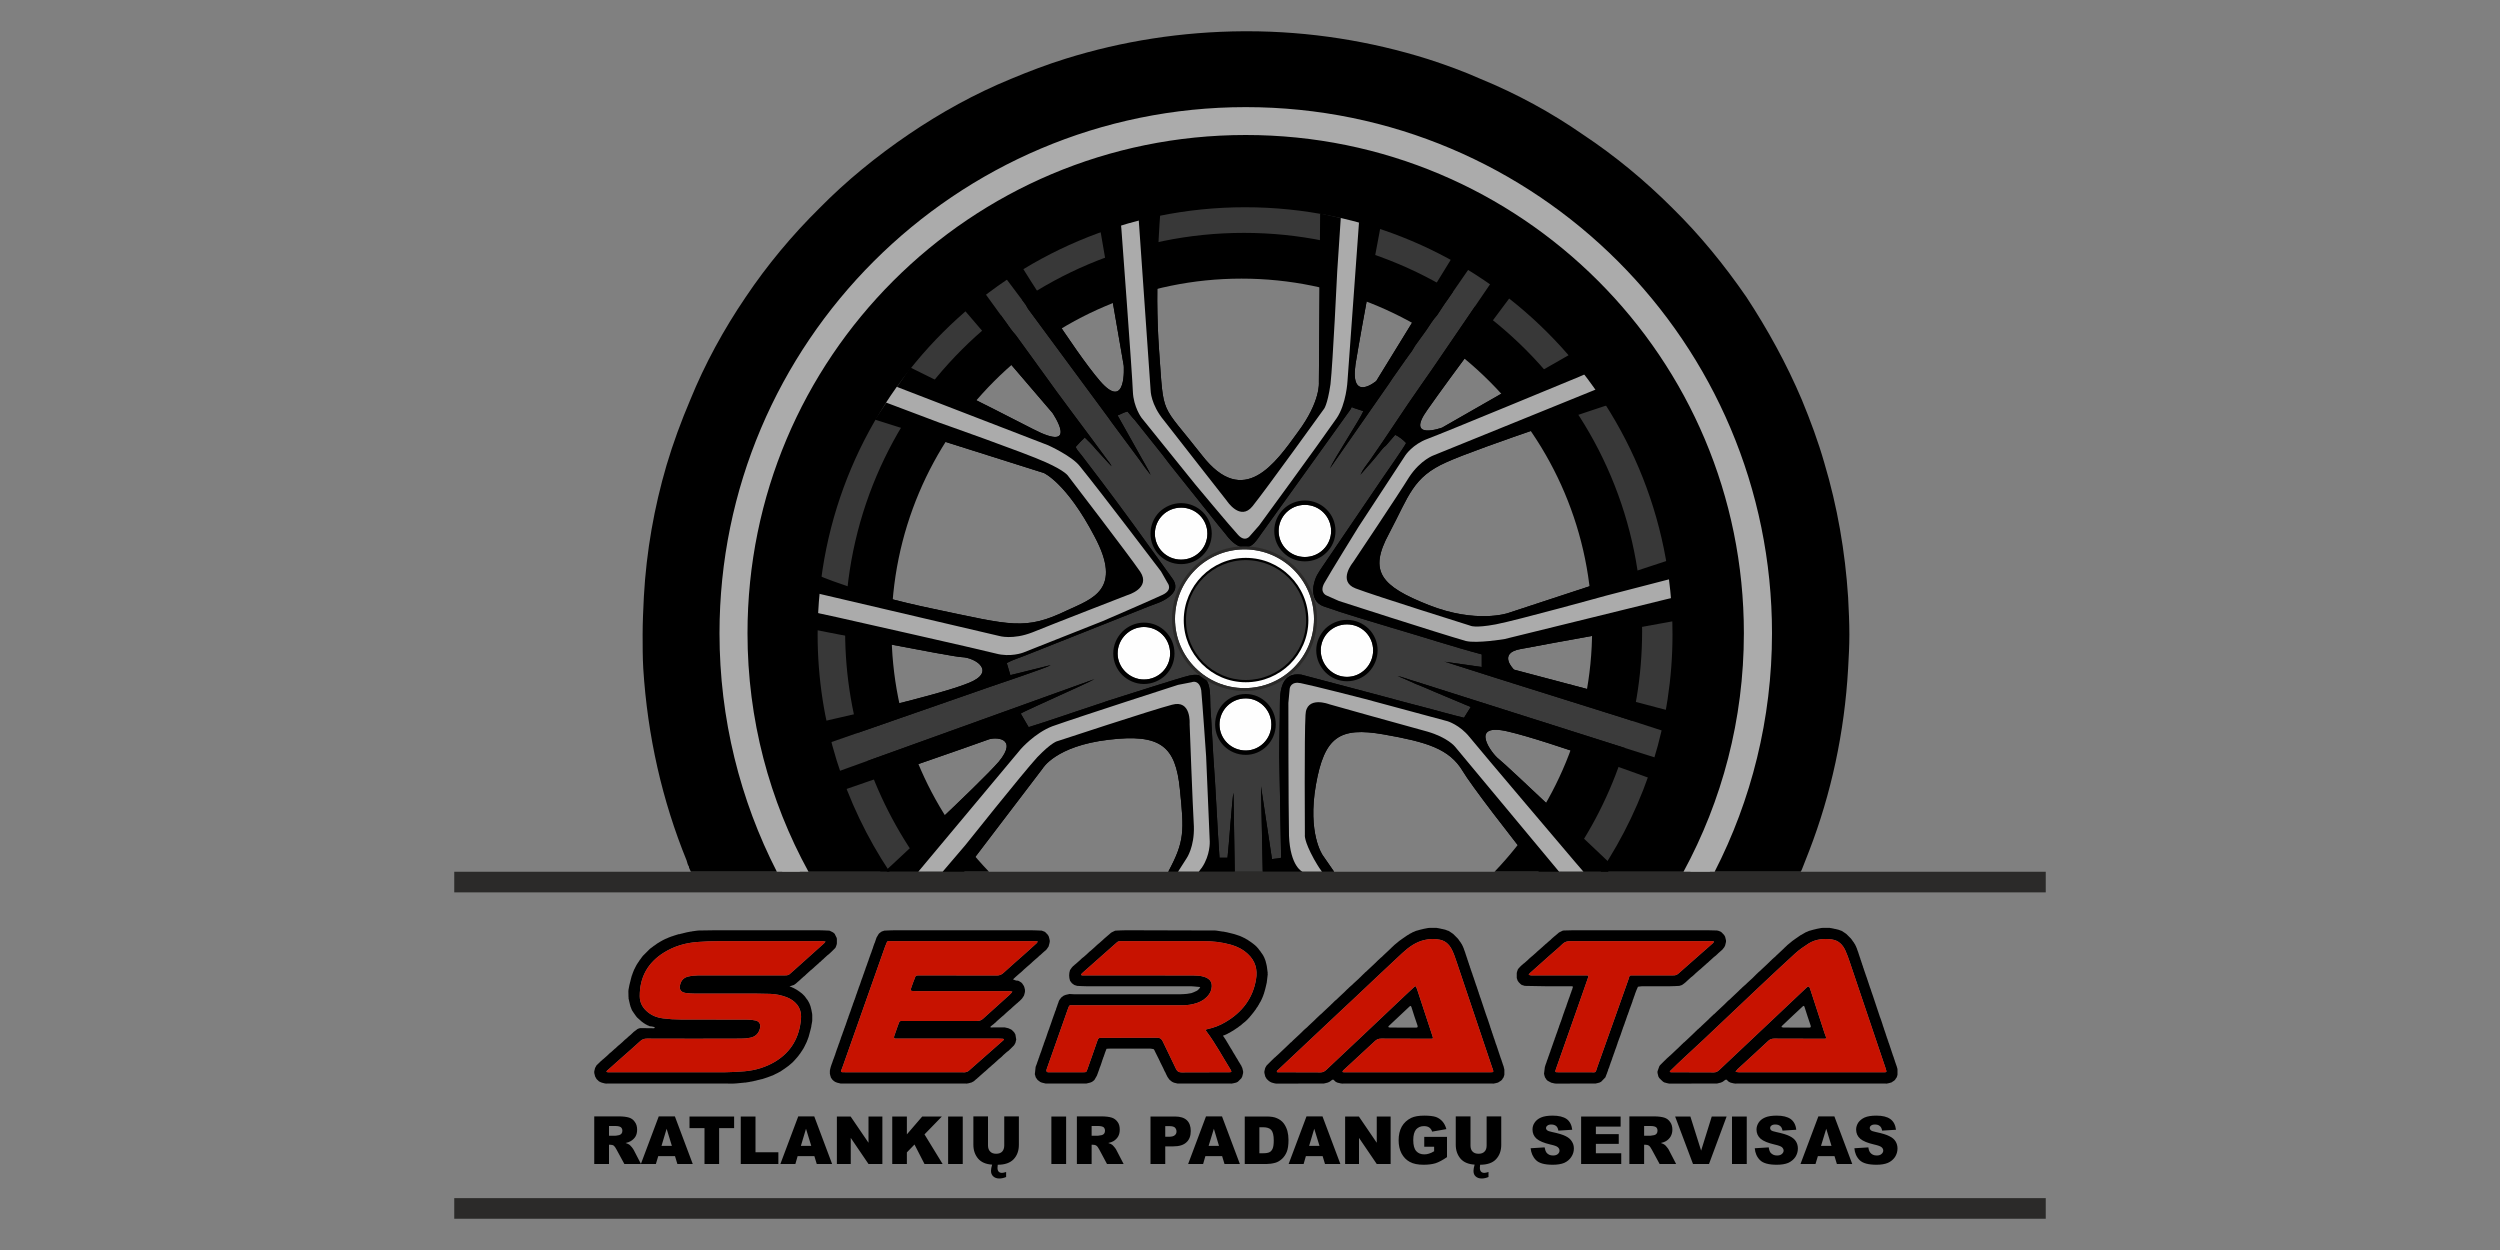
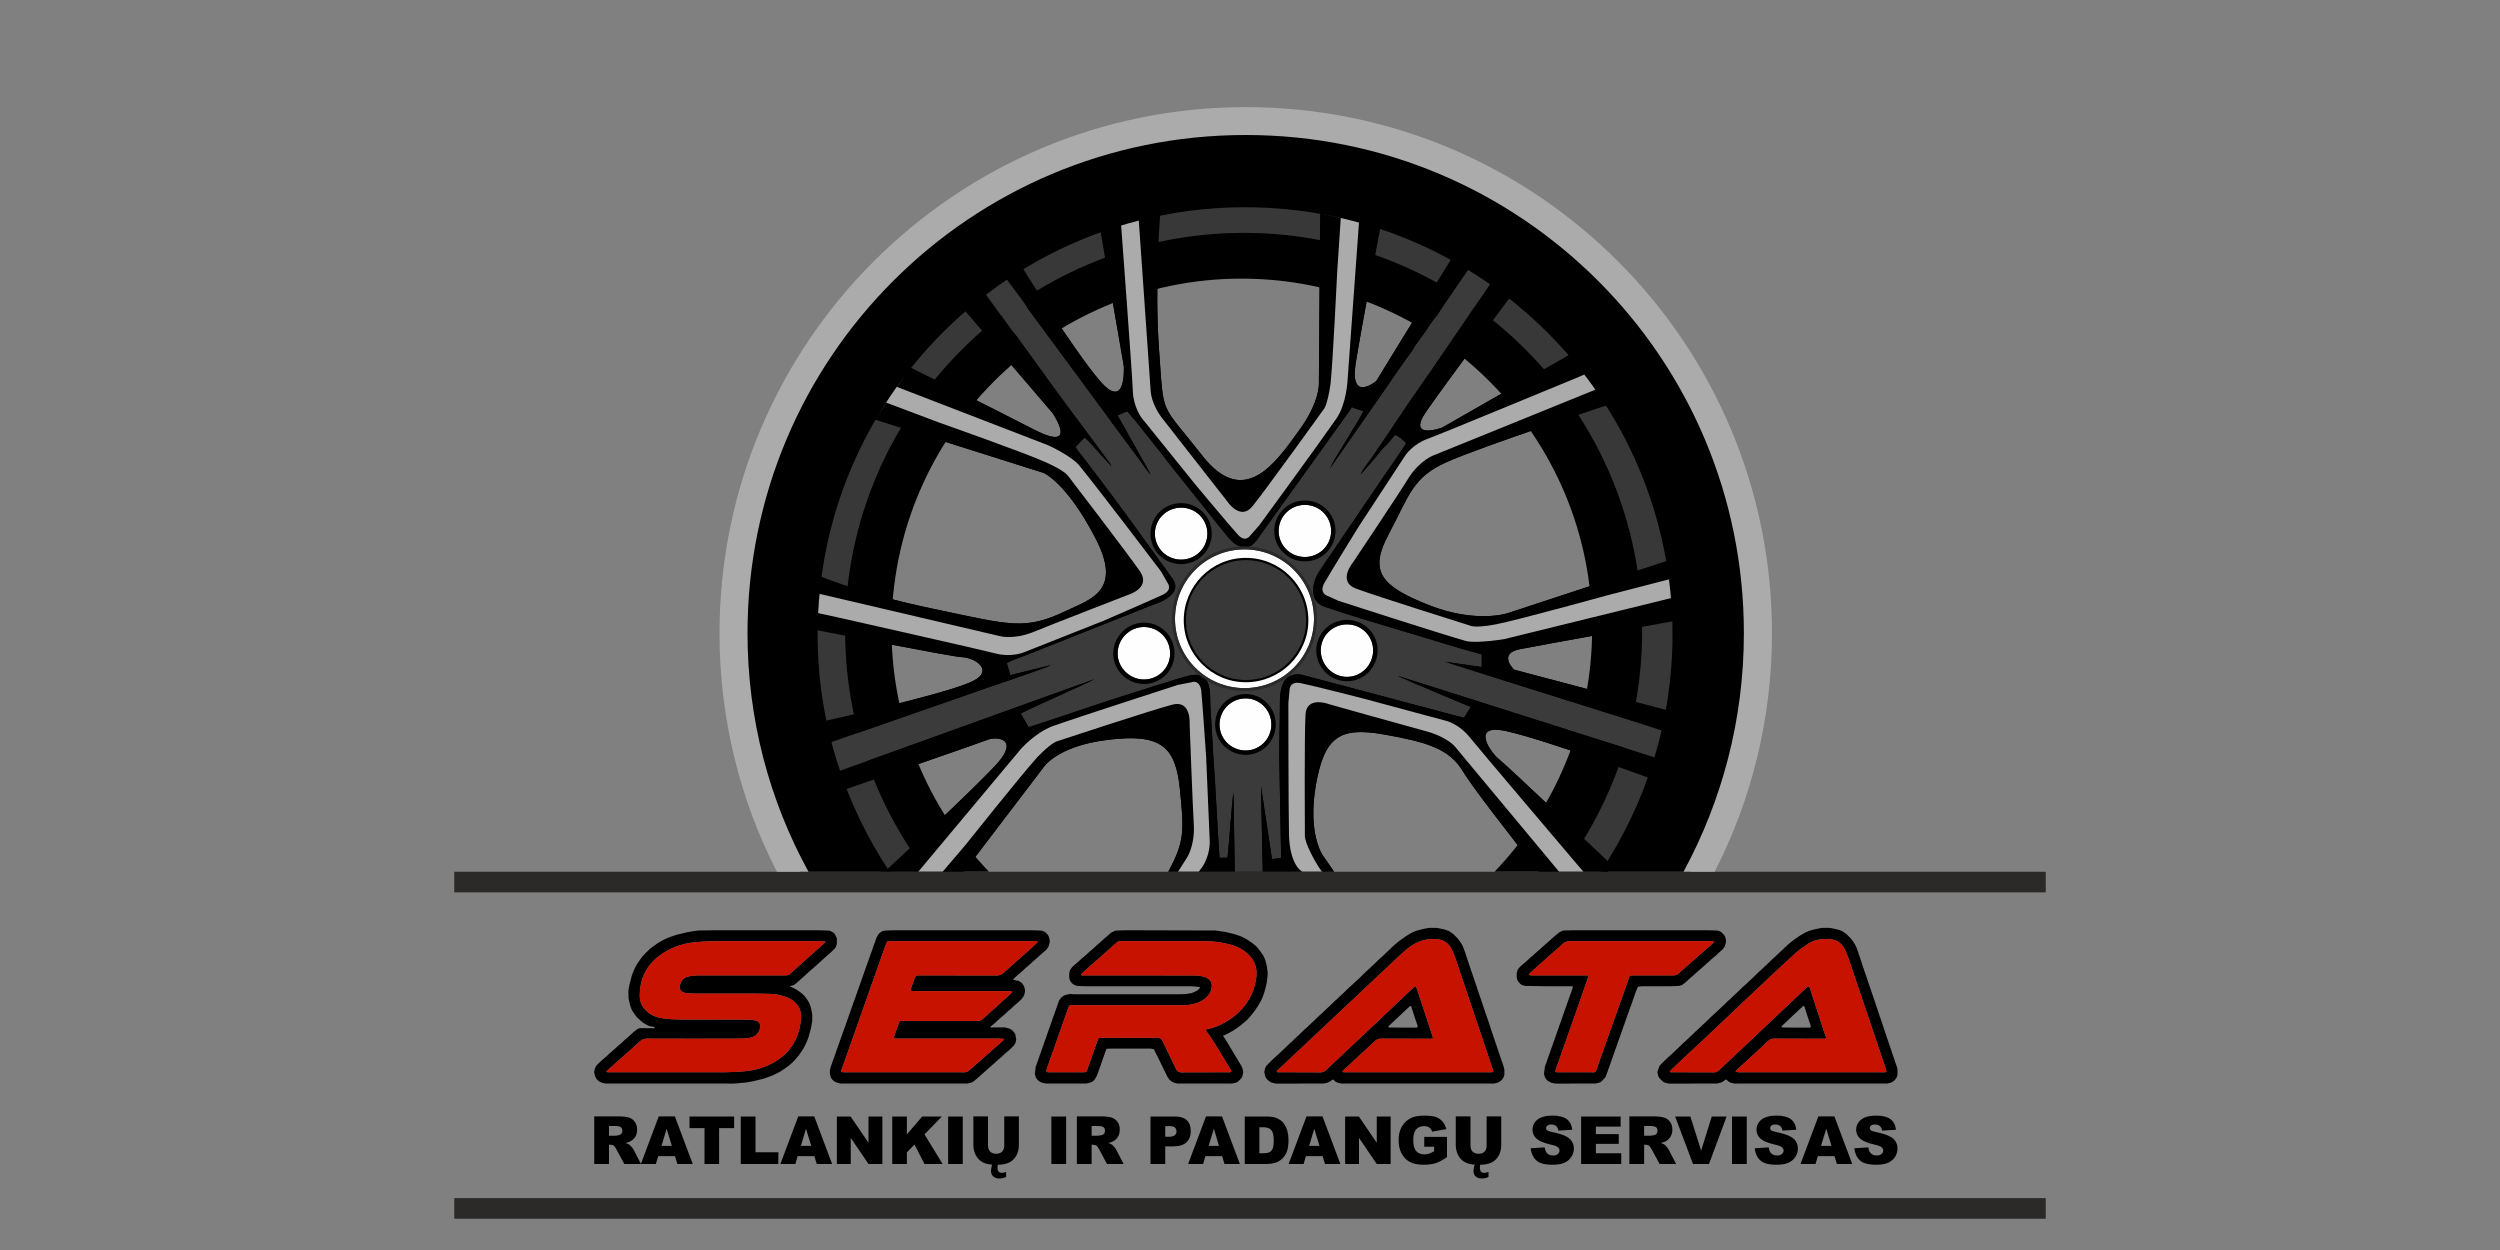
<svg xmlns="http://www.w3.org/2000/svg" xml:space="preserve" width="200px" height="100px" version="1.1" style="shape-rendering:geometricPrecision; text-rendering:geometricPrecision; image-rendering:optimizeQuality; fill-rule:evenodd; clip-rule:evenodd" viewBox="0 0 200 100">
  <rect x="0" y="0" width="200" height="100" fill="#808080" stroke="none" />
  <defs>
    <style type="text/css">
   
    .fil0 {fill:none}
    .fil6 {fill:#FEFEFE}
    .fil1 {fill:#2B2A29}
    .fil5 {fill:black}
    .fil3 {fill:black}
    .fil2 {fill:#383838}
    .fil4 {fill:#3B3B3B}
    .fil7 {fill:#ABABAB}
    .fil9 {fill:#C71200}
    .fil8 {fill:#FDFDFD}
    .fil10 {fill:black;fill-rule:nonzero}
    .fil11 {fill:black;fill-rule:nonzero}
   
  </style>
  </defs>
  <g id="Layer_x0020_1">
    <rect class="fil0" width="200" height="100" />
    <g id="_1900194500848">
      <path class="fil1" d="M99.56 43.95c3.07,0 5.56,2.48 5.56,5.56 0,3.06 -2.49,5.54 -5.56,5.54 -3.07,0 -5.56,-2.48 -5.56,-5.54 0,-3.08 2.49,-5.56 5.56,-5.56z" />
      <path class="fil2" d="M108.2 32.6l-0.05 -0.04c0,0 0.09,-0.11 0.09,-0.11 0.05,0 0,0.04 -0.04,0.15zm13.75 -13.87l-13.27 19.44 2.98 -3.38 0.88 0.65 -7.17 10.56c0,0 -0.93,2.04 0.58,2.51 5.47,1.76 12.64,3.84 12.64,3.84l0 1.01 -3.42 -0.58 22.29 7.04 -0.78 2.09 -25.02 -7.91 6.05 2.52 -0.54 0.9 -12.44 -3.31c0,0 -2.29,-1 -2.34,1.76 -0.1,6.58 0.15,12.75 0.15,12.75l-0.78 0.11 -0.88 -5.93 0.14 6.94 -2.24 0 -0.1 -6.5 -0.44 5.38 -0.68 0 -0.73 -12.96c0,0 0.24,-2.23 -2,-1.55 -6.15,1.87 -12.54,4.06 -12.54,4.06l-0.63 -1.08 6.15 -2.87 -24.98 9.02 -0.88 -2.3 22.44 -7.8 -3.51 0.86 -0.34 -0.96 12.19 -4.85c0,0 1.95,-0.72 1.12,-1.87 -3.7,-5.28 -7.8,-10.56 -7.8,-10.56l0.78 -0.76 2.39 2.63 -13.17 -17.93 1.75 -1.07 14.4 19.54 -2.74 -4.93 0.73 -0.32 7.81 9.77c0,0 1.41,2.08 2.54,0.54 5.75,-7.9 7.31,-10.09 7.66,-10.63l0.92 0.32 -2.97 4.92 13.95 -20 1.85 0.89z" />
      <path class="fil3" d="M92.83 16.97c0,0 -0.49,5.75 -0.1,11.1 0.39,5.39 0.05,4.03 3.42,8.34 3.36,4.34 5.9,0.61 7.7,-1.87 1.81,-2.44 1.66,-3.95 1.66,-3.95l0.1 -13.51 4.83 1.08c0,0 -1.51,7.94 -2,10.99 -0.44,3.09 1.66,1.33 1.66,1.33l6.14 -9.99 4.74 3.06c0,0 -5.03,6.71 -6.78,9.23 -1.81,2.51 1.17,1.43 1.17,1.43l10.34 -5.92 3.07 4.06c0,0 -10.39,3.41 -13.07,4.63 -2.69,1.19 -2.98,2.66 -4.59,5.71 -1.66,3.05 -0.63,4.2 3.17,5.71 3.81,1.51 6.34,0.65 6.34,0.65l13.32 -4.38 0.34 4.95c0,0 -10.78,1.94 -12.63,2.3 -1.9,0.33 -0.54,1.65 -0.54,1.65l12.49 3.31 -1.32 5.49c0,0 -8.39,-3.09 -11.61,-3.84 -3.27,-0.79 -1.31,1.8 -0.78,2.19 0.54,0.4 9.12,8.55 9.12,8.55l-0.39 0.47 -5.51 0c-2.39,-2.95 -5.46,-6.97 -6.1,-8.05 -1.07,-1.79 -2.87,-2.33 -6.34,-2.94 -3.51,-0.61 -4.73,0.18 -5.41,4.05 -0.68,3.88 0.54,5.61 0.54,5.61l0.92 1.33 -13.27 0c1.32,-2.45 1.27,-3.24 0.93,-6.61 -0.34,-3.41 -1.51,-4.46 -5.71,-3.95 -4.24,0.5 -5.27,2.3 -5.27,2.3l-6.29 8.26 -6.14 0 -0.1 -0.11c0,0 7.36,-6.79 9.02,-8.69 1.61,-1.94 -0.29,-2.01 -0.88,-1.76 -0.63,0.25 -11.65,4.06 -11.65,4.06l-1.66 -5.5c0,0 9.22,-2.05 11.75,-3.09 2.3,-0.9 0.59,-2.05 -0.53,-2.08 -0.64,0 -11.76,-2.19 -11.76,-2.19l0.2 -4.38c0,0 3.17,1.43 9.36,2.72 6.2,1.3 7.27,1.73 10.64,0.11 2,-0.93 4.48,-1.65 2.19,-5.92 -2.24,-4.28 -4.05,-5.07 -4.05,-5.07l-13.51 -4.27 2.83 -4.17c0,0 6,2.95 9.8,4.92 3.81,1.98 1.56,-1.29 1.56,-1.29l-7.07 -8.26 4.64 -3.41c0,0 4.14,6.68 6.24,9.12 2.15,2.48 1.9,-1.22 1.9,-1.22l-1.9 -10.99 4.83 -1.3z" />
      <path class="fil3" d="M76.39 27.39c2.98,-2.98 6.49,-5.32 10.34,-6.93 4,-1.69 8.25,-2.55 12.59,-2.55 4.39,0 8.63,0.86 12.63,2.55 3.86,1.61 7.37,3.95 10.34,6.93 2.98,2.98 5.27,6.47 6.93,10.31 1.71,3.98 2.54,8.26 2.54,12.64 0,4.35 -0.83,8.62 -2.54,12.61 -1.02,2.44 -2.34,4.7 -3.9,6.79l-5.76 0c4.83,-5.03 7.81,-11.89 7.81,-19.4 0,-15.48 -12.54,-28.05 -28.05,-28.05 -15.47,0 -28,12.57 -28,28.05 0,7.51 2.97,14.37 7.8,19.4l-5.75 0c-1.57,-2.09 -2.88,-4.35 -3.91,-6.79 -1.7,-3.99 -2.53,-8.26 -2.53,-12.61 0,-4.38 0.83,-8.66 2.53,-12.64 1.61,-3.84 3.95,-7.33 6.93,-10.31z" />
-       <path class="fil3" d="M99.61 2.5c0,0 0.05,0 0.05,0 0.05,0 0.05,0 0.1,0 5.02,0 9.9,0.79 14.48,2.23 1.42,0.46 2.83,0.97 4.2,1.58 2.88,1.18 5.66,2.69 8.19,4.45 2.59,1.72 4.98,3.7 7.17,5.89 2.2,2.16 4.15,4.56 5.91,7.11 1.7,2.59 3.22,5.35 4.44,8.23 0.68,1.65 1.31,3.34 1.8,5.06 1.03,3.45 1.66,7.04 1.9,10.74 0.05,1.01 0.1,1.98 0.1,2.98 0,0.9 -0.05,1.8 -0.1,2.7 -0.29,5.13 -1.36,10.05 -3.12,14.61 -0.19,0.51 -0.39,0.97 -0.58,1.48 -0.05,0.07 -0.05,0.14 -0.1,0.18l-7.27 0c2.93,-5.68 4.54,-12.14 4.54,-18.97 0,-23.02 -18.64,-41.66 -41.66,-41.66 -23.03,0 -41.66,18.64 -41.66,41.66 0,6.83 1.66,13.29 4.59,18.97l-7.32 0c-0.05,-0.11 -0.1,-0.22 -0.15,-0.33 0,-0.03 0,-0.03 0,-0.07 -0.1,-0.14 -0.14,-0.32 -0.19,-0.5 -1.95,-4.78 -3.13,-9.95 -3.47,-15.37 -0.05,-0.9 -0.05,-1.8 -0.05,-2.7 0,-1 0.05,-2.05 0.1,-3.05 0.2,-3.63 0.83,-7.15 1.81,-10.49 0.53,-1.79 1.17,-3.52 1.9,-5.24 1.17,-2.88 2.68,-5.64 4.44,-8.23 1.71,-2.55 3.71,-4.95 5.9,-7.11 2.15,-2.19 4.59,-4.17 7.12,-5.89 2.59,-1.76 5.32,-3.27 8.2,-4.45 1.46,-0.61 2.88,-1.15 4.39,-1.62 4.49,-1.4 9.27,-2.16 14.24,-2.19 0,0 0.05,0 0.05,0 0,0 0,0 0.05,0z" />
      <path class="fil2" d="M74.88 25.85c3.17,-3.2 6.92,-5.72 11.07,-7.48 4.29,-1.83 8.83,-2.72 13.56,-2.72 4.69,0 9.27,0.89 13.56,2.72 4.15,1.76 7.91,4.28 11.08,7.48 3.22,3.19 5.7,6.93 7.46,11.06 1.8,4.31 2.73,8.87 2.73,13.58 0,4.7 -0.93,9.26 -2.73,13.57 -0.83,2.01 -1.85,3.88 -3.02,5.68l-3.66 0c4.05,-5.36 6.44,-12 6.44,-19.25 0,-17.6 -14.25,-31.86 -31.86,-31.86 -17.61,0 -31.9,14.26 -31.9,31.86 0,7.25 2.44,13.89 6.49,19.25l-3.66 0c-1.17,-1.8 -2.2,-3.67 -3.07,-5.68 -1.81,-4.31 -2.74,-8.87 -2.74,-13.57 0,-4.71 0.93,-9.27 2.74,-13.58 1.75,-4.13 4.29,-7.87 7.51,-11.06z" />
      <g>
        <path class="fil4" d="M66.93 61.76l20.63 -7.43c-0.68,0.39 -5.71,2.58 -5.9,2.76l0.63 1.08c0.49,-0.14 1.08,-0.36 1.56,-0.5l4.83 -1.62c0.69,-0.21 5.81,-1.87 6.49,-2.01 1.85,-0.39 1.61,1.44 1.66,2.52 0.1,1.32 0.15,2.65 0.24,4.02 0.2,2.66 0.3,5.35 0.49,8.04l0.64 0c0.09,-0.68 0.39,-4.99 0.48,-5.2l0.1 6.32 2.24 0 -0.14 -6.83 0.88 5.82c0.19,-0.04 0.53,-0.04 0.73,-0.11 -0.05,-2.73 -0.1,-5.42 -0.15,-8.15 0,-1.36 0.05,-2.73 0.05,-4.09 0,-1.08 0.1,-2.63 1.71,-2.41l6.49 1.72c1.07,0.29 2.14,0.58 3.26,0.87 0.54,0.14 1.08,0.28 1.61,0.43 0.54,0.14 1.17,0.32 1.66,0.43l0.54 -0.86 -2.93 -1.23c-0.49,-0.21 -0.97,-0.43 -1.46,-0.61 -0.44,-0.21 -1.03,-0.46 -1.46,-0.64 0.24,0.03 1.12,0.36 1.41,0.43l19.46 6.18 0.54 -2.16 -3.32 -1.08 -9.71 -3.05c-1.51,-0.47 -3.02,-0.97 -4.53,-1.44 -0.05,0 -0.1,-0.03 -0.15,-0.03l3.03 0.43 0 -1.01c-2.3,-0.61 -4.93,-1.47 -7.27,-2.15 -1.76,-0.54 -3.66,-1.08 -5.37,-1.69 -0.63,-0.22 -0.92,-0.76 -0.83,-1.58 0.15,-0.83 0.39,-1.08 0.74,-1.62l4.78 -7.04c0.19,-0.28 1.8,-2.58 1.9,-2.83 -0.2,-0.22 -0.59,-0.54 -0.88,-0.65l-0.68 0.79c-0.1,0.11 -0.05,0.07 -0.2,0.18 -0.24,0.25 -0.44,0.54 -0.68,0.82l-0.34 0.4c-0.25,0.29 -0.49,0.54 -0.73,0.83 -0.05,0.07 -0.1,0.1 -0.15,0.18 0.19,-0.44 0.49,-0.79 0.78,-1.19 1.41,-2.01 2.68,-4.02 4.1,-6.03 1.12,-1.58 2.19,-3.2 3.31,-4.82l2.35 -3.45 -1.76 -1.14 -1.81 2.62c-0.29,0.39 -0.53,0.79 -0.82,1.22 -0.35,0.39 -0.59,0.79 -0.88,1.22l-0.88 1.22c-0.15,0.22 -0.24,0.43 -0.39,0.61 -0.1,0.11 -0.15,0.22 -0.24,0.33 -0.05,0.1 -0.15,0.18 -0.2,0.28 -0.44,0.65 -0.88,1.22 -1.27,1.83l-4.73 6.79c0.34,-0.79 2.44,-3.98 2.68,-4.59l-0.88 -0.29 0 -0.11c-0.09,0.11 -0.09,0.18 -0.19,0.32l-7.12 9.92c-0.15,0.21 -0.34,0.5 -0.54,0.71 -0.83,0.87 -1.8,-0.03 -2.29,-0.71 -0.2,-0.25 -0.39,-0.47 -0.59,-0.72l-3.9 -4.89c-0.19,-0.25 -0.34,-0.46 -0.54,-0.71l-2.24 -2.81c-0.19,-0.18 -0.44,-0.53 -0.58,-0.68 -0.25,0.04 -0.69,0.29 -0.74,0.29l-0.05 0.03c0.2,0.36 1.71,3.06 2,3.56 0.2,0.36 0.49,0.83 0.64,1.19 -0.29,-0.36 -0.59,-0.76 -0.88,-1.19l-2.24 -3.02c-0.15,-0.21 -0.3,-0.43 -0.44,-0.61l-6.25 -8.47c-0.05,-0.11 -0.14,-0.22 -0.19,-0.33l-1.56 -2.08 -1.66 1.22 1.8 2.48c0.05,0.11 0.15,0.18 0.2,0.29 0.15,0.21 0.29,0.36 0.44,0.54l1.61 2.22c0.14,0.18 0.24,0.36 0.39,0.54 1.71,2.41 3.51,4.74 5.27,7.15 0.14,0.18 0.29,0.36 0.39,0.57 -0.1,-0.07 -1.22,-1.33 -1.32,-1.43 -0.1,-0.15 -0.73,-0.79 -0.83,-0.87 -0.24,0.22 -0.54,0.54 -0.73,0.76 0.1,0.25 0.34,0.47 0.49,0.68l1.56 2.05c0.88,1.18 1.75,2.33 2.58,3.48l3.03 4.2c0.19,0.26 0.39,0.54 0.29,0.97 -0.15,0.47 -0.78,0.87 -1.32,1.08 -0.58,0.22 -1.17,0.43 -1.75,0.68l-8.69 3.45c-0.53,0.22 -1.22,0.43 -1.7,0.69l0.29 0.97 3.22 -0.8c-0.2,0.18 -4.44,1.59 -4.83,1.73l-12.98 4.52 0.69 2.3z" />
        <path class="fil5" d="M132.68 60.69l-19.46 -6.18c-0.29,-0.07 -1.17,-0.4 -1.41,-0.43 0.43,0.18 1.02,0.43 1.46,0.64 0.49,0.18 0.97,0.4 1.46,0.61l2.93 1.23 -0.54 0.86c-0.49,-0.11 -1.12,-0.29 -1.66,-0.43 -0.53,-0.15 -1.07,-0.29 -1.61,-0.43 -1.12,-0.29 -2.19,-0.58 -3.26,-0.87l-6.49 -1.72c-1.61,-0.22 -1.71,1.33 -1.71,2.41 0,1.36 -0.05,2.73 -0.05,4.09 0.05,2.73 0.1,5.42 0.15,8.15 -0.2,0.07 -0.54,0.07 -0.73,0.11l-0.88 -5.82 0.14 6.83 5.71 0 -0.92 -1.33c0,0 -1.22,-1.73 -0.54,-5.61 0.68,-3.87 1.9,-4.66 5.41,-4.05 3.47,0.61 5.27,1.15 6.34,2.94 0.64,1.08 3.71,5.1 6.1,8.05l5.51 0 0.39 -0.47c0,0 -8.58,-8.15 -9.12,-8.55 -0.53,-0.39 -2.49,-2.98 0.78,-2.19 3.22,0.75 11.61,3.84 11.61,3.84l0.39 -1.68z" />
        <path class="fil5" d="M98.78 69.74l-0.1 -6.32c-0.09,0.21 -0.39,4.52 -0.48,5.2l-0.64 0c-0.19,-2.69 -0.29,-5.38 -0.49,-8.04 -0.09,-1.37 -0.14,-2.7 -0.24,-4.02 -0.05,-1.08 0.19,-2.91 -1.66,-2.52 -0.68,0.14 -5.8,1.8 -6.49,2.01l-4.83 1.62c-0.48,0.14 -1.07,0.36 -1.56,0.5l-0.63 -1.08c0.19,-0.18 5.22,-2.37 5.9,-2.76l-20.63 7.43 0.44 1.48c0,0 11.02,-3.81 11.65,-4.06 0.59,-0.25 2.49,-0.18 0.88,1.76 -1.66,1.9 -9.02,8.69 -9.02,8.69l0.1 0.11 6.14 0 6.29 -8.26c0,0 1.03,-1.8 5.27,-2.3 4.2,-0.51 5.37,0.54 5.71,3.95 0.34,3.37 0.39,4.16 -0.93,6.61l5.32 0z" />
        <path class="fil5" d="M66.24 59.46l12.98 -4.52c0.39,-0.14 4.63,-1.55 4.83,-1.73l-3.22 0.8 -0.29 -0.97c0.48,-0.26 1.17,-0.47 1.7,-0.69l8.69 -3.45c0.58,-0.25 1.17,-0.46 1.75,-0.68 0.54,-0.21 1.17,-0.61 1.32,-1.08 0.1,-0.43 -0.1,-0.71 -0.29,-0.97l-3.03 -4.2c-0.83,-1.15 -1.7,-2.3 -2.58,-3.48l-1.56 -2.05c-0.15,-0.21 -0.39,-0.43 -0.49,-0.68 0.19,-0.22 0.49,-0.54 0.73,-0.76 0.1,0.08 0.73,0.72 0.83,0.87 0.1,0.1 1.22,1.36 1.32,1.43 -0.1,-0.21 -0.25,-0.39 -0.39,-0.57 -1.76,-2.41 -3.56,-4.74 -5.27,-7.15 -0.15,-0.18 -0.25,-0.36 -0.39,-0.54l-1.61 -2.22c-0.15,-0.18 -0.29,-0.33 -0.44,-0.54 -0.05,-0.11 -0.15,-0.18 -0.2,-0.29l-1.8 -2.48 -1.71 1.26 7.08 8.26c0,0 2.24,3.27 -1.57,1.29 -3.8,-1.97 -9.8,-4.92 -9.8,-4.92l-2.83 4.17 13.51 4.27c0,0 1.81,0.79 4.05,5.07 2.29,4.27 -0.19,4.99 -2.19,5.92 -3.37,1.62 -4.44,1.19 -10.64,-0.11 -6.19,-1.29 -9.36,-2.73 -9.36,-2.73l-0.2 4.39c0,0 11.12,2.19 11.76,2.19 1.12,0.03 2.83,1.18 0.53,2.08 -2.53,1.04 -11.75,3.09 -11.75,3.09l0.53 1.72zm14.25 -37.17l1.56 2.08c0.05,0.11 0.14,0.22 0.19,0.33l6.25 8.47c0.14,0.18 0.29,0.4 0.44,0.61l2.24 3.02c0.29,0.43 0.59,0.83 0.88,1.19 -0.15,-0.36 -0.44,-0.83 -0.64,-1.19 -0.29,-0.5 -1.8,-3.2 -2,-3.56l0.05 -0.03c0.05,0 0.49,-0.25 0.74,-0.29 0.14,0.15 0.39,0.5 0.58,0.68l2.24 2.81c0.2,0.25 0.35,0.46 0.54,0.71l3.9 4.89c0.2,0.25 0.39,0.47 0.59,0.72 0.49,0.68 1.46,1.58 2.29,0.71 0.2,-0.21 0.39,-0.5 0.54,-0.71l7.12 -9.92c0.1,-0.14 0.1,-0.21 0.19,-0.32l0 0.11 0.88 0.29c-0.24,0.61 -2.34,3.8 -2.68,4.59l4.73 -6.79c0.39,-0.61 0.83,-1.18 1.27,-1.83 0.05,-0.1 0.15,-0.18 0.2,-0.28 0.09,-0.11 0.14,-0.22 0.24,-0.33 0.15,-0.18 0.24,-0.39 0.39,-0.61l0.88 -1.22c0.29,-0.43 0.53,-0.83 0.88,-1.22 0.29,-0.43 0.53,-0.83 0.82,-1.22l1.81 -2.62 -1.37 -0.87 -6.14 9.99c0,0 -2.1,1.76 -1.66,-1.33 0.49,-3.05 2,-10.99 2,-10.99l-4.83 -1.08 -0.1 13.51c0,0 0.15,1.51 -1.66,3.95 -1.8,2.48 -4.34,6.21 -7.7,1.87 -3.37,-4.31 -3.03,-2.95 -3.42,-8.34 -0.39,-5.35 0.1,-11.1 0.1,-11.1l-4.83 1.3 1.9 10.99c0,0 0.25,3.7 -1.9,1.22 -2.1,-2.44 -6.24,-9.12 -6.24,-9.12l-1.27 0.93zm38.88 0.21l-2.35 3.45c-1.12,1.62 -2.19,3.24 -3.31,4.82 -1.42,2.01 -2.69,4.02 -4.1,6.03 -0.29,0.4 -0.59,0.75 -0.78,1.19 0.05,-0.08 0.1,-0.11 0.15,-0.18 0.24,-0.29 0.48,-0.54 0.73,-0.83l0.34 -0.4c0.24,-0.28 0.44,-0.57 0.68,-0.82 0.15,-0.11 0.1,-0.07 0.2,-0.18l0.68 -0.79c0.29,0.11 0.68,0.43 0.88,0.65 -0.1,0.25 -1.71,2.55 -1.9,2.83l-4.78 7.04c-0.35,0.54 -0.59,0.79 -0.74,1.62 -0.09,0.82 0.2,1.36 0.83,1.58 1.71,0.61 3.61,1.15 5.37,1.69 2.34,0.68 4.97,1.54 7.27,2.15l0 1.01 -3.03 -0.43c0.05,0 0.1,0.03 0.15,0.03 1.51,0.47 3.02,0.97 4.53,1.44l9.71 3.05 3.32 1.08 0.39 -1.65 -12.49 -3.31c0,0 -1.36,-1.32 0.54,-1.65 1.85,-0.36 12.63,-2.3 12.63,-2.3l-0.34 -4.95 -13.32 4.38c0,0 -2.53,0.86 -6.34,-0.65 -3.8,-1.51 -4.83,-2.66 -3.17,-5.71 1.61,-3.05 1.9,-4.52 4.59,-5.71 2.68,-1.22 13.07,-4.63 13.07,-4.63l-3.07 -4.06 -10.34 5.92c0,0 -2.98,1.08 -1.18,-1.43 1.76,-2.52 6.79,-9.23 6.79,-9.23l-1.61 -1.05z" />
      </g>
      <path class="fil6" d="M99.56 43.95c3.07,0 5.56,2.48 5.56,5.56 0,3.06 -2.49,5.54 -5.56,5.54 -3.07,0 -5.56,-2.48 -5.56,-5.54 0,-3.08 2.49,-5.56 5.56,-5.56z" />
      <path class="fil7" d="M126.29 30.16l6.78 -2.98 0.88 1.43 -19.22 7.8c0,0 -1.07,0.35 -2,1.76 -0.88,1.43 -4.49,6.82 -4.49,6.82 0,0 -1.26,1.51 0.2,2.08 1.51,0.58 9.17,2.98 9.17,2.98 0,0 0.34,0.22 2.05,-0.1 1.71,-0.33 8.83,-2.3 8.83,-2.3l11.51 -2.98 0.34 1.54 -20 4.92c0,0 -2.19,0.36 -3.07,0.15 -2.39,-0.69 -10.15,-3.2 -10.15,-3.2l-0.97 -0.43c0,0 -0.64,-0.22 -0.2,-1.01 0.44,-0.79 2.73,-4.49 2.73,-4.49l3.76 -5.74c0,0 0.58,-0.87 1.76,-1.3 1.17,-0.43 12.09,-4.95 12.09,-4.95zm-22.48 24.46c0.04,0 0.14,0.03 0.24,0.03 0.93,0.18 5.12,1.26 5.12,1.26l6.64 1.79c0,0 0.97,0.29 1.75,1.26 0.78,0.97 8.44,9.99 8.44,9.99l0.68 0.79 -1.95 0 -8.34 -10.02c0,0 -0.58,-0.72 -2.19,-1.19 -1.61,-0.43 -7.86,-2.19 -7.86,-2.19 0,0 -1.85,-0.72 -1.9,0.86 -0.1,1.58 -0.05,9.59 -0.05,9.59 0,0 -0.1,0.43 0.73,1.94 0.15,0.25 0.34,0.61 0.64,1.01l-1.56 0c0,0 -0.98,-0.4 -1.08,-2.88 -0.05,-2.48 -0.05,-10.63 -0.05,-10.63l0.1 -1.08c0,0 0,-0.53 0.64,-0.53zm5.41 -43.72l-1.42 19.58c0,0 -0.09,1.83 -0.87,2.98 -1.42,2.05 -6.2,8.58 -6.2,8.58l-0.73 0.83c0,0 -0.39,0.57 -0.98,-0.11 -0.63,-0.68 -3.41,-4.02 -3.41,-4.02l-4.29 -5.32c0,0 -0.64,-0.86 -0.69,-2.08 -0.04,-1.26 -0.92,-13.04 -0.92,-13.04l-0.69 -7.07 1.61 -0.36 1.42 20.36c0,0 0,1.12 1.07,2.41 1.03,1.33 5.03,6.43 5.03,6.43 0,0 1.07,1.65 2.05,0.43 1.02,-1.26 5.7,-7.76 5.7,-7.76 0,0 0.29,-0.29 0.54,-2.01 0.19,-1.72 0.54,-9.05 0.54,-9.05l0.73 -10.99 1.51 0.21zm-43.71 17.64l18.34 7.08c0,0 1.91,0.86 2.54,1.68 1.56,1.91 6.49,8.41 6.49,8.41l0.53 0.93c0,0 0.44,0.54 -0.39,0.94 -0.82,0.39 -4.83,2.12 -4.83,2.12l-6.34 2.51c0,0 -1.02,0.39 -2.19,0.07 -1.22,-0.32 -12.73,-2.91 -12.73,-2.91l-8.15 -1.76 0.34 -1.61 20.83 4.88c0,0 1.07,0.32 2.64,-0.29 1.56,-0.64 7.6,-2.98 7.6,-2.98 0,0 1.91,-0.54 1.03,-1.87 -0.88,-1.29 -5.76,-7.65 -5.76,-7.65 0,0 -0.19,-0.39 -1.8,-1.11 -1.56,-0.72 -8.49,-3.16 -8.49,-3.16l-10.58 -3.99 0.92 -1.29zm28.73 26.25l1.08 -0.21c0,0 0.09,-0.04 0.19,-0.04 0.2,0 0.49,0.11 0.59,0.69 0.09,0.93 0.39,5.28 0.39,5.28l0.29 6.82c0,0 0.05,1.08 -0.63,2.08 -0.05,0.07 -0.15,0.18 -0.25,0.33l-1.66 0 0.69 -1.08c0,0 0.63,-0.9 0.58,-2.55 -0.1,-1.69 -0.34,-8.19 -0.34,-8.19 0,0 0.15,-1.98 -1.41,-1.54 -1.52,0.39 -9.13,2.9 -9.13,2.9 0,0 -0.44,0.04 -1.65,1.3 -1.18,1.29 -5.76,7.04 -5.76,7.04l-1.81 2.12 -1.95 0 8.2 -9.81c0,0 1.12,-1.29 2.53,-1.83 2.35,-0.83 10.05,-3.31 10.05,-3.31z" />
      <g>
        <path class="fil8" d="M95.79 79.23c-0.04,0.02 -0.09,0.05 -0.13,0.08 0.04,-0.03 0.09,-0.06 0.13,-0.08z" />
        <polygon class="fil8" points="95.87,79.16 95.8,79.23 " />
        <path class="fil5" d="M53.89 85.78c1.38,0 2.75,0.01 4.12,0 0.52,-0.01 1.05,-0.03 1.58,-0.08 0.86,-0.08 1.68,-0.33 2.42,-0.77 1.29,-0.78 1.95,-1.95 2.07,-3.44 0.07,-0.95 -0.52,-1.46 -1.14,-1.71 -0.43,-0.16 -0.87,-0.26 -1.33,-0.27 -0.36,-0.01 -0.71,-0.02 -1.06,-0.02 -1.63,0 -3.26,0 -4.89,0 -0.27,0 -0.54,-0.02 -0.8,-0.05 -0.41,-0.06 -0.56,-0.31 -0.44,-0.7 0.09,-0.34 0.32,-0.55 0.65,-0.62 0.26,-0.06 0.53,-0.08 0.8,-0.09 1.73,0 3.47,0 5.2,0 0.58,0 1.15,0 1.73,0 0.17,0.01 0.32,-0.03 0.44,-0.16 0.08,-0.08 0.18,-0.15 0.26,-0.23 0.81,-0.72 1.61,-1.44 2.41,-2.16 0.05,-0.04 0.09,-0.1 0.13,-0.15 -0.07,-0.01 -0.13,-0.03 -0.19,-0.04 -0.06,0 -0.12,0 -0.18,0 -2.68,0 -5.37,0 -8.05,0 -0.61,0 -1.22,0.02 -1.83,0.07 -0.94,0.07 -1.84,0.33 -2.65,0.83 -1.3,0.8 -1.97,1.97 -1.96,3.51 0,0.54 0.25,0.96 0.67,1.29 0.35,0.28 0.76,0.43 1.19,0.48 0.47,0.06 0.93,0.09 1.4,0.09 1.78,0.01 3.57,0 5.35,0.01 0.22,0 0.44,0.02 0.66,0.07 0.31,0.08 0.42,0.31 0.35,0.62 -0.1,0.42 -0.37,0.68 -0.79,0.76 -0.24,0.05 -0.49,0.07 -0.73,0.07 -2.51,0.01 -5.02,0.01 -7.52,0 -0.22,0 -0.38,0.05 -0.54,0.2 -0.51,0.47 -1.03,0.92 -1.55,1.38 -0.37,0.32 -0.74,0.65 -1.1,0.98 -0.03,0.02 -0.04,0.05 -0.06,0.08 0.04,0.02 0.07,0.05 0.11,0.05 0.09,0.01 0.19,0 0.28,0l4.99 0zm13.05 -10.74l-0.01 0.02 0.02 0.02c0,0.14 0,0.28 0,0.42l-0.02 0.02 0.01 0.03c-0.02,0.07 -0.05,0.15 -0.08,0.22l0.01 -0.01c-0.02,0.03 -0.04,0.06 -0.06,0.09l0 0c-0.1,0.09 -0.19,0.19 -0.28,0.28l0 0c-0.03,0.02 -0.05,0.05 -0.08,0.07l0.01 0c-0.03,0.02 -0.05,0.05 -0.08,0.07l0 0c-0.05,0.04 -0.1,0.08 -0.15,0.13l0 -0.01c-0.11,0.1 -0.22,0.21 -0.34,0.31l0.01 0c-0.03,0.02 -0.05,0.04 -0.08,0.07l0 -0.01c-0.02,0.03 -0.05,0.05 -0.07,0.07l0 0c-0.02,0.02 -0.05,0.05 -0.08,0.07l0.01 0 -0.08 0.07 0 -0.01c-0.02,0.02 -0.05,0.05 -0.08,0.07l0.01 0c-0.12,0.1 -0.23,0.2 -0.34,0.3l0 0c-0.05,0.04 -0.1,0.09 -0.15,0.14l0.01 -0.01c-0.03,0.03 -0.06,0.05 -0.08,0.07l0 0c-0.02,0.02 -0.05,0.04 -0.08,0.07 0,0 0,-0.01 0,-0.01 -0.11,0.1 -0.22,0.2 -0.33,0.3l0 0c-0.03,0.02 -0.05,0.05 -0.08,0.07l0.01 0c-0.03,0.02 -0.05,0.05 -0.08,0.07l0 0c-0.02,0.02 -0.05,0.04 -0.07,0.07l0 -0.01 -0.08 0.07c0,0 0,-0.01 0,-0.01 -0.02,0.03 -0.05,0.05 -0.07,0.08l0 -0.01c-0.09,0.08 -0.17,0.16 -0.26,0.24l0 0c-0.03,0.02 -0.05,0.04 -0.08,0.07l0 -0.01c-0.02,0.03 -0.05,0.05 -0.07,0.07l0 0c-0.05,0.04 -0.1,0.08 -0.15,0.13l0.01 0.01 -0.01 -0.02c-0.04,0.03 -0.09,0.07 -0.13,0.1l0 -0.01c-0.07,0.03 -0.14,0.05 -0.21,0.07l0 0 -0.13 0.04c0.04,0.02 0.08,0.03 0.13,0.05l-0.01 -0.01c0.05,0.03 0.1,0.05 0.15,0.07l0.01 0 0.13 0.07 0.01 0c0.04,0.02 0.09,0.05 0.13,0.08l0 -0.01c0.04,0.03 0.09,0.06 0.13,0.09l0 -0.01c0.03,0.03 0.05,0.05 0.08,0.07l0 -0.01c0.07,0.06 0.14,0.11 0.21,0.16l-0.01 -0.01c0.03,0.03 0.05,0.05 0.08,0.07l0 0c0.02,0.02 0.05,0.04 0.07,0.07l0 0c0.02,0.02 0.05,0.05 0.07,0.07l0 0c0.02,0.02 0.04,0.05 0.07,0.08l-0.01 -0.01c0.05,0.07 0.1,0.14 0.15,0.21l0 0c0.02,0.03 0.04,0.05 0.07,0.08l-0.01 0c0.03,0.04 0.05,0.09 0.08,0.13l0 0c0.02,0.05 0.05,0.1 0.07,0.14l0 0c0.03,0.07 0.05,0.14 0.08,0.21l0 0c0.02,0.09 0.04,0.19 0.07,0.28l0 0c0.02,0.1 0.04,0.21 0.06,0.31 0.01,0.04 0.01,0.07 0.01,0.11 0,0.14 0,0.28 0,0.42 0,0.04 0,0.08 -0.01,0.11 -0.02,0.13 -0.04,0.26 -0.07,0.38l0.01 0c-0.03,0.09 -0.05,0.19 -0.07,0.28l0 0c-0.05,0.19 -0.1,0.38 -0.15,0.56l0 0c-0.03,0.07 -0.05,0.14 -0.08,0.21l0.01 -0.01c-0.03,0.06 -0.05,0.11 -0.07,0.16l0.01 0 -0.07 0.14 0 0c-0.02,0.05 -0.04,0.1 -0.07,0.14l-0.02 0.01 0.01 0.03c-0.02,0.03 -0.04,0.07 -0.06,0.1l0 0.01 -0.07 0.13 0 0c-0.03,0.05 -0.06,0.09 -0.09,0.14 0,0 0.01,-0.01 0.01,-0.01 -0.05,0.07 -0.1,0.15 -0.15,0.22l0.01 -0.01c-0.02,0.03 -0.04,0.06 -0.06,0.09l0 0c-0.03,0.04 -0.07,0.08 -0.1,0.12l0.01 0c-0.04,0.05 -0.08,0.1 -0.13,0.16l0 0c-0.07,0.08 -0.15,0.17 -0.23,0.26l0.01 -0.01 -0.08 0.08 0.01 0 -0.08 0.07 0.01 0 -0.27 0.23 0 0c-0.03,0.02 -0.05,0.04 -0.08,0.07l0.01 -0.01c-0.03,0.02 -0.06,0.04 -0.09,0.06l0.01 0c-0.05,0.03 -0.09,0.06 -0.13,0.09l0 0c-0.03,0.02 -0.05,0.04 -0.08,0.06l0 0c-0.07,0.05 -0.14,0.1 -0.21,0.14l0 0c-0.04,0.03 -0.08,0.06 -0.13,0.09l0 0c-0.03,0.01 -0.06,0.03 -0.09,0.05l0.01 -0.01c-0.05,0.03 -0.1,0.06 -0.14,0.08l0 0c-0.1,0.05 -0.19,0.1 -0.29,0.14l0.01 0 -0.17 0.08 -0.02 -0.01 -0.02 0.02c-0.11,0.04 -0.23,0.09 -0.35,0.13l0 0c-0.07,0.03 -0.14,0.05 -0.21,0.07l0 0c-0.07,0.02 -0.14,0.04 -0.21,0.07 -0.03,0 -0.05,0 -0.07,0.01 -0.08,0.02 -0.15,0.04 -0.23,0.06l-0.03 -0.01 -0.02 0.02c-0.08,0.02 -0.16,0.04 -0.24,0.06l-0.02 -0.01 -0.02 0.02c-0.1,0.02 -0.2,0.04 -0.3,0.06l-0.03 -0.01 -0.02 0.02 -0.38 0.06 -0.03 -0.01 -0.02 0.01c-0.24,0.03 -0.49,0.05 -0.73,0.07l-0.02 -0.01 -0.02 0.01c-0.02,0 -0.05,0 -0.07,0 -0.02,0.01 -0.05,0.01 -0.07,0.01 -0.02,0 -0.05,0 -0.07,0 -0.07,0 -0.14,0 -0.21,0 -0.1,0 -0.19,-0.01 -0.28,-0.01 -3.15,0 -6.29,0 -9.43,0 -0.07,0 -0.14,0 -0.21,0.01l-0.02 -0.02 -0.02 0.01c-0.08,-0.02 -0.16,-0.04 -0.24,-0.06l-0.02 -0.02 -0.03 0.01c-0.05,-0.03 -0.1,-0.05 -0.16,-0.08l0.01 0.01c-0.03,-0.02 -0.06,-0.04 -0.09,-0.06l0.01 0c-0.05,-0.05 -0.1,-0.1 -0.15,-0.14l0 0c-0.02,-0.03 -0.04,-0.06 -0.06,-0.09l0.01 0.01c-0.03,-0.05 -0.06,-0.09 -0.08,-0.14l0 0c-0.03,-0.09 -0.05,-0.19 -0.07,-0.28l0 0c0,-0.04 0,-0.09 0,-0.13l0 0 0.07 -0.29 0 0.01c0.02,-0.05 0.05,-0.1 0.08,-0.14l-0.01 0c0.02,-0.03 0.04,-0.05 0.06,-0.08l0 0c0.07,-0.07 0.15,-0.14 0.22,-0.21l0 0c0.02,-0.02 0.05,-0.05 0.07,-0.07l0 0c0.02,-0.02 0.05,-0.04 0.07,-0.07l0 0.01c0.03,-0.03 0.05,-0.05 0.08,-0.07l-0.01 0c0.03,-0.02 0.06,-0.04 0.09,-0.07l-0.01 0.01c0.12,-0.1 0.23,-0.2 0.34,-0.3l0 0c0.02,-0.02 0.05,-0.05 0.07,-0.07l0 0 0.08 -0.07 -0.01 0c0.03,-0.02 0.05,-0.04 0.08,-0.07l-0.01 0.01c0.03,-0.02 0.06,-0.05 0.09,-0.07l-0.01 0.01c0.12,-0.1 0.23,-0.2 0.34,-0.31l0 0.01c0.03,-0.03 0.05,-0.05 0.08,-0.07l-0.01 0c0.03,-0.03 0.05,-0.05 0.08,-0.07l0 0c0.02,-0.02 0.05,-0.05 0.07,-0.07l0 0c0.03,-0.02 0.05,-0.04 0.08,-0.06l0 0c0.02,-0.02 0.05,-0.05 0.08,-0.07l-0.01 0.01c0.09,-0.08 0.18,-0.16 0.27,-0.24l-0.01 0 0.08 -0.07 0 0c0.02,-0.02 0.05,-0.04 0.07,-0.07l0 0.01c0.02,-0.03 0.05,-0.05 0.08,-0.07l-0.01 0c0.03,-0.02 0.06,-0.04 0.09,-0.06l-0.01 0c0.03,-0.02 0.05,-0.05 0.08,-0.07l-0.01 0c0.09,-0.08 0.18,-0.15 0.27,-0.23l0 0c0.02,-0.02 0.05,-0.05 0.07,-0.07l0 0c0.02,-0.02 0.05,-0.05 0.08,-0.07l-0.01 0c0.03,-0.02 0.05,-0.04 0.08,-0.07l-0.01 0.01 0.09 -0.07 -0.01 0.01 0.21 -0.16 -0.01 0c0.06,-0.02 0.11,-0.04 0.17,-0.07l0.02 0.01 0.02 -0.02c0.07,0 0.13,0 0.2,0 0.3,0 0.61,0.01 0.91,0.01 0.03,0 0.06,-0.02 0.09,-0.03 -0.02,-0.03 -0.04,-0.06 -0.06,-0.07 -0.06,-0.02 -0.12,-0.03 -0.17,-0.04 -0.06,-0.01 -0.12,-0.01 -0.18,-0.02l0 0c-0.05,-0.02 -0.1,-0.04 -0.15,-0.07l0 0.01c-0.04,-0.03 -0.09,-0.05 -0.14,-0.08l0 0.01c-0.04,-0.03 -0.09,-0.06 -0.13,-0.09l0 0.01c-0.03,-0.02 -0.06,-0.04 -0.09,-0.06l0.01 0c-0.05,-0.03 -0.09,-0.06 -0.13,-0.09l0 0c-0.12,-0.11 -0.24,-0.22 -0.37,-0.33l0 0c-0.02,-0.03 -0.04,-0.05 -0.07,-0.08l0.01 0.01c-0.03,-0.03 -0.05,-0.06 -0.07,-0.09l0.01 0.01c-0.05,-0.07 -0.1,-0.14 -0.15,-0.21l0 0c-0.05,-0.07 -0.09,-0.14 -0.14,-0.21l0 0c-0.02,-0.05 -0.04,-0.1 -0.07,-0.15l0.01 0.01 -0.09 -0.23c0.02,-0.02 0.02,-0.03 -0.01,-0.04 -0.01,-0.08 -0.03,-0.15 -0.05,-0.23l0 0.01c-0.02,-0.12 -0.05,-0.24 -0.08,-0.36 0.02,-0.02 0.02,-0.04 0,-0.06l-0.01 -0.49c0.01,-0.04 0.01,-0.08 0.01,-0.12 0.03,-0.12 0.05,-0.25 0.07,-0.37l0 0c0.02,-0.09 0.05,-0.19 0.07,-0.28l0.01 -0.02 0 -0.02c0.02,-0.08 0.04,-0.16 0.06,-0.24l0.01 -0.02 0 -0.02c0.01,-0.06 0.03,-0.12 0.05,-0.18 0.03,-0.01 0.03,-0.02 0.02,-0.04 0.02,-0.06 0.04,-0.11 0.06,-0.17l0 0 0.08 -0.2 0 0c0.02,-0.05 0.04,-0.1 0.07,-0.14l0 0c0.02,-0.05 0.04,-0.1 0.07,-0.15l0 0.01c0.02,-0.05 0.05,-0.1 0.07,-0.14l0 0c0.05,-0.07 0.09,-0.14 0.14,-0.22l0 0.01c0.05,-0.07 0.09,-0.15 0.14,-0.22l0 0.01c0.02,-0.03 0.04,-0.06 0.06,-0.08l0 0c0.03,-0.05 0.06,-0.09 0.09,-0.13l0 0.01c0.02,-0.03 0.04,-0.06 0.06,-0.09l0 0.01c0.02,-0.03 0.04,-0.06 0.07,-0.08l0 0c0.14,-0.14 0.28,-0.28 0.42,-0.42l0 0c0.02,-0.03 0.05,-0.05 0.07,-0.07l0 0 0.08 -0.07 -0.01 0.01c0.1,-0.07 0.2,-0.14 0.29,-0.22l0 0.01c0.07,-0.05 0.14,-0.1 0.21,-0.15l-0.01 0c0.05,-0.03 0.09,-0.05 0.13,-0.08l0.01 0c0.03,-0.02 0.05,-0.04 0.08,-0.06l0 0.01c0.04,-0.03 0.09,-0.06 0.14,-0.09l-0.01 0.01c0.05,-0.03 0.1,-0.05 0.14,-0.08l0 0c0.05,-0.02 0.1,-0.05 0.14,-0.07l0 0c0.05,-0.02 0.1,-0.04 0.15,-0.07l-0.01 0.01c0.05,-0.03 0.11,-0.05 0.16,-0.07l-0.01 0c0.07,-0.03 0.14,-0.05 0.21,-0.08l-0.01 0c0.08,-0.02 0.15,-0.05 0.22,-0.07l-0.01 0c0.08,-0.02 0.15,-0.05 0.22,-0.07l0 0c0.08,-0.02 0.15,-0.04 0.23,-0.07l0.03 0.01 0.02 -0.01c0.08,-0.02 0.16,-0.04 0.24,-0.06l0.02 0 0.02 -0.01 0.29 -0.07 -0.01 0c0.12,-0.02 0.25,-0.05 0.37,-0.07 0.02,0.02 0.04,0.01 0.05,-0.01 0.15,-0.02 0.3,-0.04 0.44,-0.06 0.04,0 0.09,-0.01 0.13,-0.01 0.44,-0.01 0.88,-0.02 1.33,-0.02 2.74,0 5.49,0 8.24,0 0.28,0 0.56,0.02 0.84,0.03l0.01 0.01 0.03 -0.01c0.1,0.05 0.2,0.1 0.3,0.15l-0.01 0c0.03,0.02 0.06,0.04 0.09,0.07l-0.01 -0.01c0.02,0.03 0.05,0.06 0.07,0.08l-0.01 0c0.05,0.1 0.1,0.2 0.15,0.3zm24.25 2.99l0 0c1.44,0 2.88,0 4.33,0.01 0.25,0 0.52,0.02 0.76,0.09 0.6,0.16 0.8,0.57 0.57,1.19 -0.04,0.09 -0.09,0.17 -0.14,0.24 -0.23,0.32 -0.54,0.53 -0.9,0.66 -0.4,0.14 -0.81,0.21 -1.24,0.2 -2.89,0 -5.79,0 -8.68,0 -0.35,0 -0.33,-0.06 -0.47,0.33 -0.55,1.57 -1.1,3.14 -1.66,4.71 -0.02,0.06 -0.05,0.13 -0.05,0.2 0,0.04 0.04,0.1 0.08,0.11 0.05,0.02 0.12,0.01 0.18,0.01 0.89,0 1.78,0 2.67,0 0.27,0 0.27,0 0.36,-0.27 0.27,-0.74 0.52,-1.48 0.78,-2.22 0.1,-0.26 0.1,-0.26 0.37,-0.26 1.48,-0.01 2.96,0 4.43,-0.01 0.23,0 0.33,0.08 0.43,0.27 0.35,0.75 0.72,1.47 1.07,2.22 0.1,0.21 0.22,0.28 0.45,0.28 1.23,-0.01 2.46,-0.01 3.69,-0.01 0.05,0 0.1,0 0.14,0 0.17,-0.01 0.18,-0.02 0.1,-0.19 -0.01,-0.01 -0.01,-0.02 -0.02,-0.03 -0.63,-1.01 -1.19,-2.07 -1.91,-3.03 -0.11,-0.14 -0.1,-0.16 0.06,-0.2 0.51,-0.11 0.99,-0.29 1.44,-0.56 1.32,-0.77 2.19,-1.88 2.45,-3.41 0.14,-0.79 -0.05,-1.49 -0.66,-2.05 -0.39,-0.36 -0.84,-0.59 -1.34,-0.73 -0.73,-0.21 -1.47,-0.29 -2.22,-0.29 -1.94,0 -3.87,0 -5.81,0 -0.27,0 -0.54,0 -0.81,0 -0.12,0 -0.22,0.03 -0.31,0.12 -0.9,0.8 -1.81,1.6 -2.71,2.4 -0.04,0.03 -0.07,0.07 -0.1,0.1 -0.02,0.03 -0.04,0.07 -0.02,0.09 0.01,0.02 0.05,0.03 0.08,0.03 0.09,0 0.17,0 0.25,0l4.36 0zm6.02 -3.59c0.03,0.01 0.07,0.01 0.11,0.01 0.15,0.02 0.3,0.04 0.45,0.07l0.02 0.01 0.03 -0.01c0.12,0.03 0.24,0.05 0.37,0.07l-0.01 0c0.1,0.03 0.19,0.05 0.29,0.07l0 0c0.09,0.02 0.19,0.05 0.28,0.07l0 0c0.07,0.02 0.14,0.05 0.21,0.07l0 0c0.07,0.02 0.14,0.05 0.21,0.07l0 0c0.05,0.02 0.1,0.04 0.15,0.06l0.01 0.02 0.03 0c0.05,0.02 0.1,0.05 0.16,0.08l-0.01 -0.01c0.05,0.03 0.1,0.05 0.15,0.08l-0.01 0c0.03,0.01 0.06,0.03 0.09,0.05l0 0c0.05,0.02 0.09,0.05 0.13,0.08l0 0c0.07,0.04 0.14,0.09 0.21,0.14l0 0 0.08 0.06 0 0c0.07,0.05 0.14,0.1 0.2,0.16l0 -0.01c0.02,0.02 0.05,0.05 0.08,0.07l-0.01 0c0.03,0.02 0.05,0.04 0.08,0.07l0 0c0.02,0.02 0.04,0.05 0.07,0.07l-0.01 0 0.08 0.08 -0.01 -0.01c0.02,0.03 0.04,0.06 0.07,0.09l-0.01 -0.01c0.03,0.04 0.06,0.08 0.09,0.12l0.01 0c0.02,0.03 0.04,0.06 0.06,0.09l-0.01 -0.01c0.05,0.07 0.1,0.14 0.15,0.21l0 0c0.02,0.04 0.05,0.09 0.08,0.13l0 0c0.02,0.05 0.04,0.1 0.07,0.14l0 0.01c0.02,0.05 0.04,0.1 0.06,0.15l0 -0.01c0.02,0.08 0.04,0.15 0.07,0.23l-0.01 0.03 0.02 0.02 0.05 0.22c0,0.02 0.01,0.04 0.01,0.06 0.03,0.18 0.05,0.35 0.07,0.53 -0.01,0.01 -0.01,0.03 -0.02,0.05 0,0 0.01,0.01 0.02,0.02 -0.02,0.2 -0.04,0.4 -0.07,0.6l-0.01 0.01 0.01 0.02c-0.02,0.11 -0.05,0.21 -0.07,0.31l0 0c-0.02,0.1 -0.05,0.19 -0.07,0.29l0 -0.01c-0.02,0.08 -0.04,0.15 -0.06,0.22l-0.02 0.02 0.01 0.03c-0.02,0.05 -0.04,0.11 -0.06,0.16l-0.02 0.02 0.01 0.02c-0.03,0.06 -0.05,0.11 -0.07,0.17l0 0c-0.02,0.04 -0.04,0.09 -0.06,0.14l0 0c-0.03,0.05 -0.05,0.1 -0.07,0.14l0 0.01c-0.03,0.04 -0.05,0.09 -0.08,0.13l0 0c-0.02,0.05 -0.05,0.1 -0.08,0.14l0.01 0c-0.03,0.04 -0.06,0.09 -0.09,0.13l0.01 0c-0.02,0.03 -0.04,0.06 -0.06,0.09l0 -0.01c-0.03,0.05 -0.06,0.09 -0.09,0.13l0.01 0c-0.02,0.03 -0.04,0.06 -0.06,0.09l0 -0.01c-0.05,0.07 -0.1,0.14 -0.15,0.21l0 -0.01c-0.02,0.03 -0.04,0.06 -0.06,0.09l0 -0.01 -0.16 0.2 0 0c-0.02,0.02 -0.04,0.05 -0.07,0.08l0.01 -0.01c-0.02,0.03 -0.05,0.06 -0.07,0.09l0 -0.01 -0.07 0.08 0.01 -0.01c-0.03,0.03 -0.05,0.05 -0.08,0.08l0.01 0c-0.03,0.02 -0.05,0.04 -0.08,0.07l0.01 -0.01c-0.03,0.03 -0.06,0.05 -0.08,0.08l0 -0.01c-0.02,0.03 -0.05,0.05 -0.07,0.08l0 -0.01c-0.03,0.02 -0.06,0.04 -0.08,0.07l0 -0.01c-0.06,0.06 -0.13,0.11 -0.19,0.16l0 0.01c-0.03,0.02 -0.06,0.04 -0.08,0.06l0 0c-0.07,0.04 -0.14,0.1 -0.2,0.15l0 0c-0.03,0.02 -0.06,0.04 -0.09,0.06l0.01 -0.01 -0.22 0.15 0.01 -0.01c-0.05,0.03 -0.09,0.06 -0.13,0.09l-0.01 0c-0.03,0.02 -0.06,0.04 -0.09,0.05l0.01 0c-0.04,0.03 -0.09,0.05 -0.14,0.08l0.01 0c-0.05,0.02 -0.1,0.05 -0.15,0.07l0.01 0c-0.05,0.03 -0.1,0.05 -0.15,0.08l0.01 -0.01c-0.05,0.03 -0.1,0.05 -0.15,0.07l0.01 0c-0.12,0.01 -0.18,0.04 -0.07,0.15l0 0c0.02,0.03 0.04,0.06 0.06,0.09l-0.01 -0.01c0.03,0.05 0.06,0.09 0.09,0.13l0 0c0.04,0.08 0.09,0.15 0.13,0.22l0 0c0.02,0.04 0.05,0.09 0.08,0.13l0 0c0.02,0.03 0.03,0.06 0.05,0.09l0 0c0.03,0.04 0.05,0.09 0.08,0.13l0 0c0.03,0.04 0.05,0.09 0.08,0.14l0 -0.01c0.05,0.08 0.09,0.15 0.14,0.23l-0.01 -0.01c0.03,0.05 0.05,0.09 0.08,0.14l0 0c0.02,0.03 0.04,0.06 0.06,0.09l-0.01 -0.01c0.03,0.05 0.06,0.09 0.09,0.14l-0.01 -0.01c0.03,0.05 0.06,0.09 0.08,0.14l0 0c0.02,0.03 0.04,0.06 0.06,0.09l-0.01 -0.01c0.03,0.05 0.06,0.09 0.09,0.14l-0.01 -0.01c0.03,0.05 0.06,0.1 0.08,0.14l0 0c0.02,0.03 0.04,0.06 0.06,0.09l-0.01 -0.01c0.03,0.05 0.06,0.1 0.09,0.14l-0.01 0c0.03,0.04 0.06,0.09 0.09,0.13l-0.01 0c0.03,0.05 0.05,0.1 0.07,0.15l0 -0.01c0.03,0.1 0.05,0.19 0.07,0.29l0 0 0 0.13 0 0c-0.02,0.09 -0.04,0.19 -0.07,0.28l0 0c-0.02,0.05 -0.05,0.1 -0.07,0.14l0 0 -0.28 0.28 0 0c-0.05,0.02 -0.1,0.05 -0.14,0.07l0 0c-0.1,0.02 -0.2,0.05 -0.3,0.07l-0.02 -0.01 -0.03 0.02c-0.06,-0.01 -0.11,-0.01 -0.17,-0.01 -1.4,0 -2.79,0 -4.19,0l0.01 0c-0.1,-0.02 -0.19,-0.05 -0.29,-0.07l0.01 0c-0.05,-0.02 -0.1,-0.05 -0.15,-0.07l0 0c-0.06,-0.05 -0.13,-0.1 -0.2,-0.16l0.01 0.01c-0.03,-0.04 -0.06,-0.08 -0.09,-0.12l0 0c-0.02,-0.03 -0.04,-0.06 -0.06,-0.09l0 0.01c-0.02,-0.05 -0.05,-0.1 -0.08,-0.15l0.01 0.01c-0.03,-0.05 -0.05,-0.1 -0.08,-0.15l0.01 0.01c-0.03,-0.05 -0.05,-0.1 -0.07,-0.15l0 0.01 -0.08 -0.15 0.01 0.01c-0.02,-0.05 -0.05,-0.1 -0.07,-0.15l0 0c-0.02,-0.05 -0.05,-0.1 -0.07,-0.15l0 0.01c-0.02,-0.05 -0.05,-0.1 -0.07,-0.15l0 0.01c-0.02,-0.05 -0.05,-0.1 -0.07,-0.15l0 0.01c-0.02,-0.05 -0.04,-0.1 -0.07,-0.15l0.01 0.01c-0.03,-0.06 -0.06,-0.11 -0.09,-0.17l0.01 -0.02 -0.02 -0.01c-0.03,-0.05 -0.05,-0.09 -0.07,-0.14l0 0c-0.02,-0.05 -0.05,-0.09 -0.07,-0.14l0 0c-0.02,-0.05 -0.05,-0.1 -0.07,-0.14l0 0c-0.02,-0.05 -0.05,-0.1 -0.07,-0.14l0 0c-0.02,-0.05 -0.05,-0.1 -0.07,-0.15l0 0c-0.02,-0.02 -0.04,-0.05 -0.06,-0.08l0 0c-0.09,-0.01 -0.17,-0.04 -0.26,-0.04 -1.08,0 -2.17,0 -3.25,0 -0.08,0 -0.16,0 -0.24,0.01 -0.03,0.01 -0.04,0.07 -0.06,0.11l0 0c-0.03,0.07 -0.05,0.14 -0.08,0.21l0 0c-0.02,0.07 -0.05,0.14 -0.07,0.21l0 -0.01 -0.05 0.16 -0.03 0.01 0.01 0.03c-0.02,0.06 -0.04,0.11 -0.06,0.17l-0.02 0.01 0.01 0.02 -0.06 0.18 0 0c-0.03,0.07 -0.05,0.14 -0.07,0.21l0 0c-0.03,0.07 -0.05,0.14 -0.08,0.21l0 -0.01c-0.02,0.07 -0.05,0.15 -0.07,0.22l0 -0.01c-0.04,0.12 -0.09,0.24 -0.13,0.36l-0.02 0.02 0.01 0.02c-0.07,0.13 -0.15,0.25 -0.22,0.38l0.01 -0.01c-0.03,0.02 -0.06,0.05 -0.08,0.07l0 0c-0.04,0.03 -0.08,0.06 -0.12,0.09l0 0c-0.05,0.02 -0.1,0.04 -0.15,0.06l0 0c-0.09,0.02 -0.19,0.05 -0.29,0.07l0.01 0 -3.3 0 0.01 0c-0.1,-0.02 -0.2,-0.05 -0.29,-0.07l0 0c-0.05,-0.02 -0.1,-0.04 -0.15,-0.06l0.01 0c-0.05,-0.03 -0.09,-0.07 -0.13,-0.1l0.01 0.01 -0.09 -0.07 0.01 0.01c-0.05,-0.07 -0.1,-0.14 -0.15,-0.21l0 0c-0.02,-0.09 -0.05,-0.19 -0.08,-0.28l0.01 0c0.02,-0.18 0.04,-0.37 0.06,-0.56l0 0 0.08 -0.21 0 0.01c0.02,-0.07 0.05,-0.15 0.07,-0.22l0 0.01c0.03,-0.07 0.05,-0.14 0.08,-0.22 0,0 -0.01,0.01 -0.01,0.01 0.02,-0.05 0.04,-0.1 0.06,-0.15 0.02,-0.01 0.03,-0.03 0.01,-0.05 0.02,-0.05 0.04,-0.11 0.06,-0.16l0.02 -0.02 -0.01 -0.02c0.03,-0.06 0.05,-0.12 0.07,-0.17l0 0c0.02,-0.07 0.04,-0.14 0.07,-0.21l0 0c0.02,-0.07 0.05,-0.14 0.07,-0.21l0 0 0.08 -0.21 -0.01 0c0.03,-0.07 0.05,-0.14 0.08,-0.21l0 0 0.05 -0.15 0.02 -0.02 0 -0.02c0.02,-0.06 0.04,-0.11 0.06,-0.17l0 0c0.02,-0.07 0.05,-0.14 0.07,-0.21l0 0 0.07 -0.21 0 0c0.03,-0.07 0.05,-0.14 0.08,-0.21l0 0.01 0.07 -0.22 0 0.01c0.02,-0.05 0.04,-0.1 0.05,-0.16l0.02 -0.01 0 -0.03c0.02,-0.05 0.04,-0.11 0.06,-0.17l0 0c0.02,-0.07 0.05,-0.14 0.07,-0.21l0 0c0.05,-0.14 0.1,-0.28 0.15,-0.42l0 0.01c0.02,-0.07 0.05,-0.14 0.07,-0.22l0 0.01c0.02,-0.05 0.04,-0.1 0.06,-0.15 0.02,-0.01 0.02,-0.03 0.01,-0.05l0.08 -0.22 0 0.01c0.02,-0.06 0.03,-0.11 0.05,-0.16l0 0c0.03,-0.07 0.05,-0.14 0.08,-0.21l-0.01 0c0.03,-0.05 0.05,-0.1 0.07,-0.15l0 0c0.03,-0.04 0.06,-0.08 0.09,-0.12l0 0 0.06 -0.08 0 0 0.08 -0.06 0 0c0.04,-0.03 0.08,-0.06 0.12,-0.09l0 0c0.05,-0.02 0.11,-0.04 0.16,-0.06l-0.01 0c0.1,-0.02 0.21,-0.05 0.31,-0.07 0.12,0.01 0.24,0.02 0.35,0.02 2.84,0 5.68,0 8.52,0 0.18,0 0.35,-0.02 0.52,-0.03l0.36 -0.06 0 0c0.07,-0.03 0.14,-0.05 0.21,-0.08l0 0c0.05,-0.02 0.09,-0.04 0.14,-0.07l0 0.01c0.05,-0.03 0.09,-0.06 0.14,-0.08l0 0 0.07 -0.07 0 0.01 0.07 -0.08 0 0c0.03,-0.03 0.05,-0.06 0.08,-0.1 -0.03,-0.01 -0.05,-0.02 -0.08,-0.04 -0.02,0 -0.05,0 -0.07,0 -0.04,0 -0.07,-0.01 -0.1,-0.01 -0.16,-0.01 -0.33,-0.04 -0.49,-0.04 -2.78,0 -5.56,0 -8.35,0 -0.25,0 -0.51,-0.02 -0.77,-0.03l0.01 0c-0.08,-0.02 -0.15,-0.04 -0.22,-0.07l0 0 -0.13 -0.09 0.01 0.01c-0.03,-0.02 -0.06,-0.05 -0.08,-0.07l0 0.01c-0.02,-0.03 -0.04,-0.06 -0.06,-0.09l-0.02 0.02 0.02 -0.01c-0.03,-0.05 -0.06,-0.09 -0.09,-0.13 -0.09,-0.28 -0.09,-0.56 0,-0.84l0 0c0.05,-0.07 0.1,-0.13 0.14,-0.2l0 0c0.03,-0.03 0.05,-0.05 0.07,-0.08l0 0 0.07 -0.07 0 0.01 0.08 -0.07 -0.01 0c0.03,-0.02 0.06,-0.05 0.09,-0.07l-0.01 0.01c0.03,-0.03 0.05,-0.05 0.08,-0.07l0 0c0.09,-0.07 0.17,-0.15 0.26,-0.23l0 0c0.03,-0.02 0.05,-0.05 0.08,-0.07l-0.01 0 0.08 -0.07 -0.01 0c0.03,-0.02 0.06,-0.04 0.08,-0.07l0 0.01c0.03,-0.02 0.05,-0.05 0.08,-0.07l0 0.01c0.11,-0.1 0.22,-0.2 0.34,-0.3l-0.01 0 0.08 -0.07 0 0 0.07 -0.07 0 0c0.03,-0.02 0.05,-0.04 0.08,-0.06l0 0c0.02,-0.02 0.05,-0.05 0.08,-0.07l-0.01 0.01c0.09,-0.08 0.18,-0.16 0.27,-0.24l0 0c0.02,-0.02 0.05,-0.04 0.07,-0.07l0 0.01c0.02,-0.03 0.05,-0.05 0.07,-0.08l0 0.01c0.03,-0.03 0.05,-0.05 0.08,-0.07l-0.01 0c0.06,-0.04 0.11,-0.09 0.16,-0.13l0 0c0.08,-0.07 0.17,-0.15 0.26,-0.23l0 0c0.03,-0.02 0.05,-0.04 0.08,-0.07l-0.01 0c0.03,-0.02 0.05,-0.04 0.08,-0.07l-0.01 0.01c0.03,-0.03 0.06,-0.05 0.08,-0.07l0 0c0.14,-0.12 0.28,-0.24 0.42,-0.36l-0.01 0c0.03,-0.02 0.06,-0.04 0.09,-0.06l-0.01 0c0.1,-0.05 0.2,-0.1 0.31,-0.15l0.02 0.01 0.02 -0.01c0.27,-0.01 0.55,-0.03 0.83,-0.03 2.37,0 4.74,0.01 7.12,0.02zm-20.17 0.85c-1.91,0 -3.82,0 -5.73,0 -0.34,0 -0.31,-0.06 -0.45,0.31 -0.01,0.02 -0.02,0.04 -0.03,0.06 -1.15,3.25 -2.3,6.49 -3.44,9.74 -0.14,0.38 -0.24,0.38 0.27,0.38 3.11,0 6.23,0 9.35,0 0.07,0 0.15,0.02 0.21,0 0.1,-0.03 0.21,-0.05 0.28,-0.12 0.93,-0.81 1.85,-1.62 2.77,-2.44 0.02,-0.02 0.04,-0.05 0.05,-0.08 -0.03,-0.02 -0.07,-0.04 -0.11,-0.04 -0.09,-0.01 -0.19,-0.01 -0.28,-0.01 -2.66,0 -5.33,0 -7.99,0 -0.09,0 -0.18,0 -0.28,0 -0.13,0 -0.16,-0.07 -0.13,-0.18 0.1,-0.28 0.19,-0.55 0.29,-0.83 0.18,-0.46 0.08,-0.4 0.56,-0.4 1.91,0 3.82,0 5.73,0 0.2,0 0.36,-0.03 0.52,-0.17 0.71,-0.65 1.43,-1.28 2.14,-1.93 0.09,-0.07 0.15,-0.17 0.22,-0.25 -0.11,-0.02 -0.23,-0.04 -0.34,-0.04 -2.45,0 -4.9,0 -7.35,0 -0.09,0 -0.19,0 -0.28,-0.01 -0.16,-0.01 -0.19,-0.04 -0.14,-0.2 0.09,-0.27 0.19,-0.55 0.3,-0.82 0.08,-0.22 0.08,-0.22 0.32,-0.23 0.07,0 0.14,0 0.21,0 2.01,0 4.01,0 6.02,0.01 0.22,0 0.39,-0.06 0.56,-0.22 0.57,-0.52 1.15,-1.03 1.73,-1.54 0.32,-0.28 0.63,-0.56 0.94,-0.85 0.03,-0.03 0.03,-0.08 0.05,-0.12 -0.03,0 -0.06,-0.02 -0.1,-0.02 -0.08,0 -0.16,0 -0.24,0l-5.63 0zm6.86 -0.39l-0.01 0.02 0.02 0.02c0.02,0.08 0.04,0.16 0.06,0.24l-0.01 0.02 0.02 0.02c0,0.05 0,0.09 0,0.14 -0.02,0.01 -0.02,0.03 -0.01,0.05 -0.02,0.1 -0.05,0.2 -0.08,0.3l0.01 -0.01c-0.05,0.07 -0.1,0.15 -0.15,0.22l0.01 -0.01c-0.02,0.03 -0.05,0.05 -0.07,0.08l0 0 -0.07 0.07 0 -0.01c-0.03,0.03 -0.05,0.05 -0.08,0.07l0 0c-0.02,0.02 -0.05,0.04 -0.08,0.07l0.01 -0.01c-0.09,0.08 -0.18,0.16 -0.26,0.24l-0.01 0c-0.02,0.02 -0.05,0.04 -0.07,0.06l0 0c-0.02,0.03 -0.05,0.05 -0.07,0.07l0 0c-0.03,0.02 -0.05,0.05 -0.08,0.07l0.01 0c-0.03,0.02 -0.06,0.04 -0.08,0.06l0 0c-0.03,0.02 -0.05,0.05 -0.08,0.07l0.01 -0.01c-0.09,0.08 -0.18,0.16 -0.27,0.24l0 0 -0.07 0.07 0 0c-0.03,0.02 -0.05,0.04 -0.08,0.07l0.01 -0.01c-0.03,0.03 -0.05,0.05 -0.08,0.07l0.01 0c-0.03,0.02 -0.06,0.05 -0.09,0.07l0.01 -0.01c-0.03,0.03 -0.05,0.05 -0.08,0.07l0.01 0.01c0,0 -0.01,-0.01 -0.01,-0.01 -0.11,0.1 -0.22,0.2 -0.34,0.3l0.01 0c-0.03,0.02 -0.05,0.05 -0.08,0.07l0 0c-0.02,0.02 -0.05,0.04 -0.07,0.07l0 -0.01c-0.02,0.03 -0.05,0.05 -0.08,0.07l0.01 0c-0.03,0.02 -0.06,0.04 -0.09,0.07l0.01 -0.01c-0.11,0.1 -0.23,0.2 -0.34,0.3l0 0c-0.06,0.06 -0.12,0.12 -0.19,0.18 0.08,0.03 0.16,0.07 0.24,0.09 0.05,0.02 0.11,0.01 0.16,0.01l0.02 0.02 0.03 0c0.08,0.05 0.15,0.1 0.23,0.14l-0.01 0c0.02,0.02 0.05,0.05 0.07,0.07l0 0c0.05,0.07 0.1,0.15 0.15,0.23l-0.01 0.02 0.02 0.02c0.02,0.08 0.04,0.16 0.06,0.24l-0.01 0.02 0.01 0.02 0 0.07 -0.01 0.02 0.01 0.02c-0.02,0.08 -0.04,0.16 -0.06,0.24l-0.02 0.02 0.01 0.03c-0.05,0.07 -0.1,0.15 -0.15,0.23l0.01 -0.01c-0.02,0.03 -0.05,0.05 -0.07,0.08l0 0c-0.02,0.02 -0.04,0.05 -0.07,0.07l0 0 -0.07 0.07 0 0 -0.08 0.07 0.01 -0.01c-0.03,0.03 -0.05,0.05 -0.08,0.07l0.01 0c-0.03,0.02 -0.06,0.04 -0.09,0.07l0.01 -0.01c-0.09,0.08 -0.18,0.16 -0.27,0.24l0 0c-0.02,0.02 -0.05,0.04 -0.07,0.06l0 0c-0.02,0.03 -0.05,0.05 -0.07,0.07l0 0c-0.03,0.02 -0.05,0.05 -0.08,0.07l0.01 0c-0.03,0.02 -0.06,0.04 -0.08,0.07l0 -0.01c-0.03,0.02 -0.05,0.05 -0.08,0.07l0.01 -0.01c-0.09,0.08 -0.18,0.16 -0.27,0.24l0 0c-0.02,0.02 -0.05,0.05 -0.07,0.07l0 0c-0.03,0.02 -0.05,0.04 -0.08,0.07l0.01 -0.01c-0.03,0.03 -0.05,0.05 -0.08,0.08l0 -0.01c-0.02,0.02 -0.05,0.05 -0.08,0.07l0.01 -0.01c-0.03,0.03 -0.06,0.05 -0.08,0.07l0 0c-0.11,0.1 -0.22,0.2 -0.34,0.3l0 0c-0.02,0.02 -0.05,0.05 -0.07,0.07l0 0c-0.02,0.02 -0.05,0.04 -0.07,0.07l0 -0.01c-0.03,0.03 -0.05,0.05 -0.08,0.07l0.01 0c-0.03,0.02 -0.06,0.04 -0.09,0.07l0.01 -0.01c-0.06,0.05 -0.13,0.1 -0.19,0.15 -0.06,0.06 -0.05,0.1 0.04,0.1 0.05,0 0.11,-0.01 0.17,-0.01 0.29,0 0.59,0 0.89,0 0.1,0.02 0.2,0.05 0.3,0.07l0 0 0.2 0.09 -0.01 -0.01c0.03,0.02 0.06,0.04 0.09,0.06l0 0c0.04,0.05 0.09,0.09 0.14,0.14 0.02,0.02 0.05,0.05 0.07,0.08l-0.01 -0.01 0.08 0.15 0 -0.01c0.02,0.14 0.04,0.28 0.07,0.42l0 -0.01c-0.03,0.1 -0.05,0.19 -0.07,0.29l0 -0.01c-0.03,0.05 -0.05,0.1 -0.08,0.14l0.01 0c-0.02,0.03 -0.05,0.05 -0.07,0.08l0 0c-0.07,0.07 -0.14,0.14 -0.21,0.21l0 0c-0.02,0.03 -0.05,0.05 -0.07,0.07l0 0 -0.08 0.07 0.01 0c-0.03,0.02 -0.05,0.04 -0.08,0.07l0 -0.01c-0.02,0.02 -0.05,0.05 -0.08,0.07l0 -0.01c-0.11,0.1 -0.22,0.2 -0.34,0.3l0.01 0c-0.03,0.03 -0.05,0.05 -0.08,0.07l0.01 0c-0.03,0.03 -0.05,0.05 -0.08,0.07l0 0c-0.02,0.02 -0.05,0.04 -0.08,0.07l0.01 -0.01c-0.03,0.02 -0.06,0.05 -0.08,0.07l0 -0.01c-0.09,0.08 -0.18,0.16 -0.26,0.24l0 0c-0.03,0.02 -0.05,0.05 -0.08,0.07l0 0c-0.02,0.02 -0.05,0.04 -0.07,0.07l0 -0.01c-0.02,0.03 -0.05,0.05 -0.08,0.07l0.01 0 -0.09 0.07 0.01 -0.01c-0.03,0.02 -0.05,0.05 -0.08,0.07l0.01 0c-0.09,0.08 -0.18,0.15 -0.27,0.23l0 0c-0.02,0.02 -0.05,0.05 -0.07,0.07l0 0c-0.03,0.02 -0.05,0.04 -0.08,0.07l0.01 -0.01c-0.03,0.03 -0.05,0.05 -0.08,0.08l0 -0.01c-0.02,0.02 -0.05,0.04 -0.08,0.07l0.01 -0.01c-0.12,0.1 -0.23,0.2 -0.34,0.3l0 0 -0.08 0.07 0.01 0c-0.06,0.04 -0.1,0.09 -0.16,0.13l0.01 0c-0.03,0.02 -0.06,0.05 -0.08,0.07l0 -0.01c-0.06,0.06 -0.13,0.11 -0.19,0.17l0 0c-0.03,0.02 -0.06,0.04 -0.09,0.06l0.01 -0.01c-0.05,0.03 -0.1,0.05 -0.15,0.08l-0.03 -0.01 -0.02 0.02c-0.08,0.02 -0.16,0.04 -0.24,0.06l-0.03 -0.01 -0.02 0.02c-0.04,-0.01 -0.09,-0.01 -0.14,-0.01 -3.32,0 -6.65,0 -9.98,0l0 0 -0.29 -0.07 0.01 0c-0.05,-0.02 -0.1,-0.04 -0.15,-0.06l0 0c-0.04,-0.03 -0.09,-0.06 -0.13,-0.09l0.01 0c-0.03,-0.02 -0.06,-0.04 -0.08,-0.07l0 0.01c-0.05,-0.07 -0.1,-0.14 -0.15,-0.21l0.01 0c-0.03,-0.08 -0.05,-0.16 -0.07,-0.23l0.01 -0.03 -0.02 -0.02 0 -0.28 0.02 -0.02 -0.01 -0.02 0.06 -0.24 0 0c0.02,-0.07 0.05,-0.14 0.07,-0.21l0 0c0.03,-0.07 0.05,-0.14 0.08,-0.21l-0.01 0.01c0.03,-0.07 0.05,-0.15 0.08,-0.22l0 0.01c0.04,-0.12 0.08,-0.24 0.13,-0.36l0.02 -0.02 -0.01 -0.02c0.02,-0.06 0.04,-0.12 0.06,-0.17l0 0c0.03,-0.07 0.05,-0.15 0.07,-0.21l0 0c0.03,-0.07 0.05,-0.14 0.08,-0.21l0 0 0.07 -0.21 0 0 0.06 -0.15c0.02,-0.01 0.02,-0.02 0.01,-0.05 0.02,-0.05 0.04,-0.11 0.06,-0.16l0.02 -0.01 -0.01 -0.02c0.02,-0.06 0.04,-0.12 0.06,-0.18l0 0c0.03,-0.07 0.05,-0.14 0.08,-0.21l0 0c0.02,-0.07 0.05,-0.14 0.07,-0.21l0 0.01c0.03,-0.08 0.05,-0.15 0.08,-0.22l-0.01 0.01c0.02,-0.05 0.04,-0.1 0.06,-0.15l0.02 -0.02 -0.01 -0.03c0.03,-0.05 0.05,-0.11 0.07,-0.17l0 0c0.02,-0.07 0.04,-0.14 0.07,-0.21l0 0.01c0.02,-0.07 0.05,-0.14 0.07,-0.22l0 0.01c0.03,-0.07 0.05,-0.14 0.08,-0.21l-0.01 0c0.03,-0.07 0.05,-0.14 0.08,-0.21l0 0 0.05 -0.15 0.02 -0.02 0 -0.02c0.04,-0.13 0.09,-0.25 0.13,-0.38l0 0c0.02,-0.07 0.05,-0.14 0.08,-0.21l-0.01 0c0.03,-0.07 0.06,-0.14 0.08,-0.21l0 0.01c0.02,-0.05 0.03,-0.1 0.05,-0.16 0.03,-0.01 0.03,-0.02 0.02,-0.04 0.02,-0.06 0.04,-0.11 0.06,-0.17l0.02 -0.01 -0.01 -0.02c0.02,-0.06 0.04,-0.12 0.06,-0.18l0 0 0.08 -0.21 -0.01 0.01c0.03,-0.07 0.05,-0.15 0.08,-0.22l0 0.01c0.02,-0.07 0.05,-0.14 0.07,-0.22l0 0.01c0.03,-0.07 0.05,-0.14 0.08,-0.21l0 0c0.01,-0.05 0.03,-0.1 0.05,-0.15l0 0c0.03,-0.07 0.05,-0.14 0.07,-0.21l0 0c0.03,-0.07 0.05,-0.14 0.08,-0.21l0 0c0.02,-0.07 0.05,-0.14 0.07,-0.21l0 0c0.03,-0.07 0.05,-0.14 0.08,-0.21l-0.01 0.01c0.02,-0.06 0.04,-0.11 0.06,-0.16l0.02 -0.01 -0.01 -0.02c0.02,-0.06 0.04,-0.12 0.06,-0.18l0 0c0.03,-0.07 0.05,-0.14 0.08,-0.21l0 0c0.02,-0.07 0.05,-0.14 0.07,-0.21l0 0.01c0.03,-0.07 0.05,-0.15 0.08,-0.22l-0.01 0.01c0.05,-0.12 0.09,-0.24 0.13,-0.36l0.02 -0.02 -0.01 -0.02 0.07 -0.17 0 0c0.02,-0.07 0.05,-0.14 0.07,-0.21l0 0c0.03,-0.07 0.05,-0.14 0.08,-0.21l-0.01 0 0.13 -0.36 0.02 -0.01 0 -0.03c0.02,-0.06 0.04,-0.11 0.06,-0.17l0 0 0.07 -0.21 0 0c0.05,-0.09 0.11,-0.18 0.16,-0.27l-0.01 0.01c0.03,-0.03 0.05,-0.06 0.07,-0.09l0 0.01c0.02,-0.02 0.05,-0.05 0.08,-0.07l-0.01 0.01 0.13 -0.09 0 0c0.07,-0.03 0.14,-0.05 0.21,-0.07l0 0c0.28,-0.01 0.56,-0.03 0.84,-0.03 3.63,0 7.25,0 10.88,0 0.29,0 0.58,0.02 0.87,0.03l0 0 0.21 0.08 -0.01 -0.01c0.03,0.02 0.06,0.04 0.09,0.06l0 0c0.07,0.08 0.14,0.15 0.21,0.22l-0.01 0c0.02,0.03 0.05,0.06 0.07,0.1zm28.32 7.31c0.35,0 0.7,-0.01 1.05,0 0.13,0 0.17,-0.04 0.13,-0.17 -0.17,-0.49 -0.33,-0.97 -0.48,-1.46 -0.05,-0.15 -0.1,-0.12 -0.18,-0.04 -0.55,0.51 -1.09,1.02 -1.64,1.54 -0.02,0.02 -0.03,0.05 -0.04,0.08 0.03,0.01 0.07,0.04 0.11,0.04 0.35,0.01 0.7,0.01 1.05,0.01zm1.18 3.57c1.94,0 3.87,0 5.81,0 0.29,0 0.29,0 0.2,-0.29 -0.01,-0.02 -0.02,-0.04 -0.03,-0.06 -0.94,-2.81 -1.89,-5.62 -2.83,-8.42 -0.11,-0.3 -0.2,-0.61 -0.33,-0.89 -0.2,-0.46 -0.5,-0.83 -1.02,-0.94 -0.39,-0.08 -0.79,-0.08 -1.19,0.01 -0.72,0.15 -1.3,0.57 -1.83,1.06 -1.24,1.15 -2.46,2.31 -3.69,3.47 -0.47,0.44 -0.94,0.88 -1.41,1.32 -1.63,1.54 -3.26,3.07 -4.89,4.6 -0.02,0.02 -0.05,0.04 -0.05,0.05 0.01,0.03 0.03,0.08 0.05,0.09 0.06,0.01 0.12,0 0.17,0 1.09,0 2.18,0 3.28,0.01 0.19,0 0.32,-0.07 0.46,-0.2 0.97,-0.92 1.94,-1.83 2.92,-2.75 1.11,-1.05 2.23,-2.11 3.34,-3.16 0.25,-0.24 0.5,-0.47 0.75,-0.7 0.13,-0.12 0.15,-0.12 0.22,0.07 0.01,0.03 0.03,0.07 0.04,0.1 0.41,1.25 0.82,2.49 1.23,3.74 0.06,0.2 0.06,0.21 -0.16,0.21 -0.02,0 -0.04,0 -0.07,0 -1.29,0 -2.58,0 -3.87,-0.01 -0.21,0 -0.37,0.06 -0.52,0.21 -0.49,0.46 -0.98,0.91 -1.47,1.36 -0.36,0.33 -0.71,0.65 -1.06,0.98 -0.03,0.03 -0.04,0.08 -0.05,0.12 0.03,0.01 0.06,0.02 0.09,0.02 0.09,0 0.17,0 0.25,0l5.66 0zm1.54 -11.55c0.01,0.02 0.03,0.03 0.05,0.01 0.1,0.02 0.2,0.04 0.3,0.06 0.01,0.02 0.03,0.02 0.05,0.01 0.1,0.03 0.2,0.05 0.3,0.07l-0.01 0c0.07,0.03 0.14,0.05 0.21,0.08l0 -0.01c0.05,0.03 0.1,0.05 0.15,0.08l-0.01 0c0.07,0.05 0.14,0.09 0.21,0.14l0 0 0.08 0.06 0 0c0.12,0.12 0.23,0.24 0.35,0.35l0 0c0.02,0.03 0.04,0.06 0.07,0.08l-0.01 0c0.05,0.07 0.1,0.14 0.15,0.21l0 -0.01c0.04,0.08 0.09,0.15 0.14,0.22l-0.01 0 0.08 0.15 -0.01 -0.01c0.03,0.07 0.06,0.14 0.09,0.21l-0.01 -0.01c0.03,0.07 0.05,0.14 0.08,0.22l0 -0.01c0.02,0.08 0.04,0.15 0.07,0.22l0 0c0.02,0.07 0.04,0.14 0.07,0.21l0 0c0.02,0.06 0.04,0.12 0.06,0.17l-0.01 0.02 0.02 0.02c0.02,0.06 0.04,0.11 0.06,0.17l-0.01 0.02 0.02 0.02c0.02,0.06 0.04,0.11 0.06,0.17l-0.01 0.03 0.02 0.01c0.02,0.06 0.04,0.11 0.06,0.17l-0.01 0.03 0.02 0.01c0.02,0.06 0.04,0.11 0.06,0.17l-0.01 0.02 0.02 0.02c0.02,0.06 0.04,0.11 0.06,0.17 -0.01,0.02 -0.01,0.03 0.02,0.04 0.01,0.06 0.03,0.11 0.05,0.17 -0.01,0.02 -0.01,0.03 0.02,0.04 0.01,0.06 0.03,0.11 0.05,0.16l0 -0.01c0.02,0.07 0.05,0.15 0.07,0.22l0 -0.01c0.02,0.07 0.05,0.15 0.07,0.22l0 -0.01 0.07 0.22 0 -0.01c0.03,0.08 0.05,0.15 0.08,0.22l-0.01 -0.01c0.03,0.08 0.05,0.15 0.08,0.22l-0.01 -0.01c0.03,0.08 0.05,0.15 0.08,0.22l-0.01 0 0.08 0.21 -0.01 0c0.03,0.07 0.05,0.14 0.08,0.21l0 0c0.02,0.07 0.05,0.14 0.07,0.21l0 0c0.02,0.07 0.05,0.14 0.07,0.21l0 0c0.02,0.07 0.05,0.14 0.07,0.21l0 0c0.03,0.07 0.05,0.14 0.07,0.21l0 0c0.02,0.07 0.05,0.14 0.07,0.21l0 0c0.03,0.07 0.05,0.14 0.07,0.21l0 0c0.05,0.14 0.1,0.28 0.15,0.42l0 0c0.02,0.07 0.04,0.14 0.07,0.21l0 0c0.02,0.07 0.04,0.14 0.07,0.21 0.02,0.06 0.04,0.12 0.06,0.18l-0.01 0.02 0.02 0.02c0.02,0.05 0.04,0.11 0.06,0.17l-0.01 0.02 0.02 0.02c0.02,0.05 0.04,0.11 0.06,0.17l-0.01 0.02 0.02 0.02 0.06 0.17 -0.01 0.02 0.02 0.02c0.02,0.06 0.04,0.11 0.06,0.17l-0.01 0.02 0.02 0.02c0.02,0.05 0.04,0.11 0.06,0.16 -0.01,0.03 -0.01,0.04 0.02,0.05 0.01,0.06 0.03,0.11 0.05,0.16 -0.01,0.03 -0.01,0.04 0.01,0.05 0.02,0.05 0.04,0.1 0.06,0.16l0 -0.01c0.02,0.07 0.05,0.14 0.07,0.22l0 -0.01 0.07 0.22 0 -0.01c0.02,0.07 0.05,0.14 0.07,0.22l0 -0.01c0.03,0.07 0.05,0.15 0.07,0.22l0 -0.01c0.03,0.07 0.05,0.15 0.07,0.22l0 -0.01c0.03,0.07 0.05,0.15 0.08,0.22l-0.01 -0.01 0.08 0.22 -0.01 -0.01c0.03,0.08 0.05,0.15 0.08,0.22l0 -0.01c0.02,0.08 0.04,0.17 0.06,0.25l0 0.02 0.01 0.01c0,0.14 0,0.28 0,0.42l-0.01 0.02 0 0.02c-0.02,0.06 -0.04,0.12 -0.06,0.18l0 0c-0.03,0.04 -0.06,0.08 -0.09,0.12l0.01 0c-0.02,0.03 -0.04,0.05 -0.06,0.08l0 0c-0.03,0.02 -0.05,0.05 -0.08,0.07l0.01 -0.01c-0.07,0.05 -0.15,0.09 -0.22,0.14 -0.02,0.01 -0.04,0.01 -0.06,0.02l-0.25 0.06 -0.02 -0.01 -0.01 0.02c-0.07,-0.01 -0.14,-0.01 -0.21,-0.01 -3.91,0 -7.81,0 -11.72,0 -0.08,0 -0.16,0 -0.24,0.01l-0.03 -0.02 -0.02 0.01c-0.1,-0.02 -0.2,-0.05 -0.3,-0.07l0 0c-0.04,-0.02 -0.09,-0.05 -0.14,-0.07l0 0c-0.06,-0.06 -0.12,-0.12 -0.19,-0.17 -0.02,-0.02 -0.07,0.02 -0.1,0.03l0 0c-0.03,0.02 -0.06,0.04 -0.09,0.06l0.01 0c-0.04,0.03 -0.08,0.06 -0.13,0.09l0 0c-0.05,0.02 -0.1,0.04 -0.14,0.06l0 0c-0.1,0.02 -0.19,0.05 -0.29,0.07l0.01 0c-1.29,0 -2.58,0 -3.87,0.01l-0.02 -0.02 -0.02 0.01c-0.08,-0.02 -0.16,-0.04 -0.24,-0.06l-0.02 -0.02 -0.02 0.01 -0.16 -0.08 0.01 0c-0.03,-0.02 -0.06,-0.04 -0.09,-0.06l0 0c-0.04,-0.04 -0.09,-0.09 -0.14,-0.13 -0.02,-0.03 -0.05,-0.06 -0.07,-0.09l0.01 0.01c-0.03,-0.05 -0.05,-0.1 -0.08,-0.14l0 0c-0.02,-0.09 -0.04,-0.19 -0.07,-0.29l0 0.01 0 -0.13 0 0 0.07 -0.29 0 0.01c0.03,-0.05 0.05,-0.09 0.08,-0.14l-0.01 0c0.02,-0.02 0.05,-0.05 0.07,-0.08 0.07,-0.07 0.14,-0.14 0.21,-0.21l0 0c0.02,-0.02 0.05,-0.05 0.07,-0.07l0 0c0.02,-0.02 0.05,-0.05 0.07,-0.07l0 0c0.03,-0.02 0.05,-0.05 0.07,-0.07l0 0c0.03,-0.02 0.05,-0.04 0.08,-0.07l-0.01 0c0.03,-0.02 0.05,-0.04 0.08,-0.07l-0.01 0.01c0.03,-0.03 0.05,-0.05 0.08,-0.08l0 0.01c0.02,-0.02 0.05,-0.05 0.08,-0.07l-0.01 0c0.03,-0.02 0.05,-0.04 0.08,-0.07l0 0.01c0.02,-0.03 0.05,-0.05 0.07,-0.08l0 0.01c0.18,-0.17 0.36,-0.34 0.55,-0.52l-0.01 0.01c0.03,-0.03 0.05,-0.05 0.08,-0.08 0,0 0,0.01 0,0.01 0.02,-0.03 0.05,-0.05 0.07,-0.08l0 0.01c0.02,-0.03 0.05,-0.05 0.07,-0.07l0 0 0.07 -0.07 0 0 0.08 -0.07 -0.01 0 0.08 -0.07 -0.01 0c0.03,-0.02 0.06,-0.05 0.08,-0.07l0 0.01 0.08 -0.07 -0.01 0c0.03,-0.02 0.05,-0.05 0.08,-0.07l-0.01 0c0.19,-0.17 0.37,-0.34 0.55,-0.51l0 0c0.03,-0.02 0.05,-0.05 0.07,-0.07l0 0c0.03,-0.02 0.05,-0.05 0.08,-0.07l-0.01 0c0.03,-0.02 0.05,-0.05 0.08,-0.07l-0.01 0c0.03,-0.02 0.05,-0.05 0.08,-0.07l-0.01 0c0.03,-0.02 0.06,-0.05 0.08,-0.07l0 0c0.02,-0.02 0.05,-0.04 0.07,-0.07l0 0.01c0.02,-0.03 0.05,-0.05 0.08,-0.07l-0.01 0c0.03,-0.02 0.06,-0.04 0.08,-0.07l0 0.01c0.02,-0.03 0.05,-0.05 0.08,-0.08l-0.01 0.01c0.03,-0.03 0.05,-0.05 0.08,-0.08l-0.01 0.01 0.48 -0.45 0 0c0.02,-0.02 0.05,-0.04 0.07,-0.07l0 0c0.02,-0.02 0.05,-0.04 0.07,-0.07l0 0c0.02,-0.02 0.05,-0.04 0.07,-0.07l0 0.01c0.02,-0.03 0.05,-0.05 0.07,-0.08l0 0.01c0.03,-0.03 0.05,-0.05 0.08,-0.08l-0.01 0.01c0.05,-0.05 0.1,-0.09 0.15,-0.14l0 0.01c0.03,-0.03 0.05,-0.05 0.08,-0.07l-0.01 0 0.08 -0.07 0 0c0.02,-0.02 0.05,-0.05 0.07,-0.07l0 0c0.16,-0.15 0.31,-0.29 0.47,-0.44l0 0c0.03,-0.03 0.05,-0.05 0.08,-0.07l-0.01 0c0.03,-0.02 0.05,-0.05 0.08,-0.07l-0.01 0c0.03,-0.02 0.05,-0.05 0.08,-0.07l0 0c0.02,-0.02 0.05,-0.05 0.07,-0.07l0 0c0.02,-0.02 0.05,-0.05 0.07,-0.07l0 0 0.07 -0.07 0 0 0.08 -0.07 0 0.01c0.02,-0.02 0.05,-0.05 0.08,-0.07l-0.01 0c0.03,-0.02 0.05,-0.04 0.08,-0.07l-0.01 0.01c0.03,-0.03 0.05,-0.05 0.08,-0.08l-0.01 0.01c0.16,-0.15 0.32,-0.3 0.48,-0.45l0 0c0.02,-0.02 0.05,-0.05 0.07,-0.07l0 0c0.02,-0.02 0.05,-0.04 0.07,-0.07l0 0c0.03,-0.02 0.05,-0.04 0.07,-0.07l0 0 0.08 -0.07 -0.01 0.01c0.03,-0.03 0.05,-0.05 0.08,-0.08l-0.01 0.01c0.03,-0.03 0.06,-0.05 0.08,-0.08l0 0.01c0.02,-0.03 0.05,-0.05 0.07,-0.07l0 0c0.03,-0.02 0.05,-0.04 0.08,-0.07l0 0.01c0.02,-0.03 0.05,-0.05 0.07,-0.07l0 0c0.03,-0.02 0.05,-0.05 0.07,-0.07l0 0c0.16,-0.15 0.32,-0.3 0.48,-0.44l-0.01 0c0.03,-0.03 0.05,-0.05 0.08,-0.07l0 0c0.02,-0.03 0.05,-0.05 0.07,-0.07l0 0c0.02,-0.03 0.05,-0.05 0.07,-0.07l0 0c0.02,-0.03 0.05,-0.05 0.07,-0.07l0 0c0.05,-0.05 0.1,-0.09 0.15,-0.14l-0.01 0c0.03,-0.02 0.05,-0.05 0.08,-0.07 0,0 0,0 0,0 0.02,-0.02 0.05,-0.04 0.08,-0.06l-0.01 0c0.03,-0.02 0.05,-0.05 0.08,-0.07l-0.01 0c0.03,-0.02 0.06,-0.05 0.08,-0.07 0,0 0,0 0,0 0.16,-0.14 0.31,-0.29 0.47,-0.44l0 0c0.03,-0.02 0.05,-0.05 0.07,-0.07l0 0c0.03,-0.02 0.05,-0.05 0.08,-0.07l-0.01 0c0.03,-0.02 0.05,-0.05 0.08,-0.07l-0.01 0c0.03,-0.02 0.05,-0.04 0.08,-0.07 0,0 -0.01,0 -0.01,0l0.08 -0.07 0 0.01c0.02,-0.03 0.05,-0.05 0.07,-0.08l0 0.01 0.08 -0.08 -0.01 0.01c0.03,-0.02 0.06,-0.05 0.08,-0.07l0 0.01c0.02,-0.03 0.05,-0.05 0.08,-0.08l-0.01 0.01c0.03,-0.03 0.05,-0.05 0.08,-0.08l-0.01 0.01c0.16,-0.15 0.32,-0.3 0.48,-0.45l0 0c0.02,-0.02 0.05,-0.04 0.07,-0.07l0 0.01c0.02,-0.03 0.05,-0.05 0.07,-0.08l0 0.01c0.02,-0.03 0.05,-0.05 0.07,-0.08l0 0.01c0.03,-0.03 0.05,-0.05 0.07,-0.07l0 0c0.03,-0.03 0.05,-0.05 0.08,-0.07l-0.01 0c0.03,-0.02 0.06,-0.05 0.08,-0.07l0 0 0.27 -0.22 0 0c0.03,-0.02 0.05,-0.04 0.08,-0.07l-0.01 0.01c0.03,-0.03 0.06,-0.05 0.09,-0.07l-0.01 0.01c0.07,-0.05 0.14,-0.1 0.21,-0.15l0 0c0.1,-0.07 0.19,-0.13 0.29,-0.2l-0.02 -0.02 0.02 0.02c0.04,-0.03 0.09,-0.06 0.13,-0.09l0 0.01c0.04,-0.03 0.09,-0.06 0.13,-0.08l0 -0.01c0.03,-0.01 0.07,-0.03 0.09,-0.05l0 0.01c0.05,-0.03 0.09,-0.06 0.14,-0.08l-0.01 0c0.06,-0.02 0.11,-0.05 0.17,-0.07l0.02 0 0.02 -0.02c0.05,-0.02 0.1,-0.04 0.15,-0.06l-0.01 0.01c0.1,-0.03 0.19,-0.06 0.28,-0.08l0 0c0.1,-0.02 0.19,-0.05 0.29,-0.07l-0.01 0c0.13,-0.02 0.25,-0.05 0.37,-0.07 0.04,0 0.08,-0.01 0.12,-0.01 0.19,0 0.38,0 0.57,0zm28.7 7.98c0.36,0 0.72,-0.01 1.08,0 0.13,0 0.17,-0.04 0.13,-0.17 -0.17,-0.49 -0.33,-0.99 -0.49,-1.49 -0.04,-0.11 -0.08,-0.09 -0.14,-0.04 -0.24,0.22 -0.48,0.45 -0.72,0.67 -0.31,0.29 -0.61,0.58 -0.92,0.87 -0.03,0.03 -0.05,0.07 -0.07,0.11 0.05,0.01 0.1,0.04 0.14,0.04 0.33,0.01 0.66,0.01 0.99,0.01zm1.2 3.57l5.66 0c0.09,0 0.19,0 0.28,0 0.14,0.01 0.16,-0.06 0.11,-0.17 -0.02,-0.06 -0.03,-0.11 -0.05,-0.17 -0.95,-2.82 -1.9,-5.63 -2.85,-8.45 -0.11,-0.32 -0.22,-0.65 -0.36,-0.95 -0.21,-0.46 -0.55,-0.81 -1.07,-0.88 -0.65,-0.09 -1.29,-0.04 -1.87,0.32 -0.37,0.24 -0.74,0.49 -1.07,0.79 -0.97,0.88 -1.92,1.78 -2.88,2.68 -1.49,1.41 -2.98,2.82 -4.47,4.23 -0.51,0.47 -1.02,0.94 -1.52,1.41 -0.38,0.35 -0.75,0.71 -1.12,1.07 -0.03,0.02 -0.04,0.05 -0.05,0.08 0.02,0.01 0.05,0.03 0.08,0.04 0.05,0.01 0.09,0 0.14,0 1.1,0 2.2,0 3.31,0.01 0.18,0 0.3,-0.07 0.43,-0.19 1.4,-1.33 2.81,-2.65 4.22,-3.98 0.91,-0.86 1.82,-1.72 2.73,-2.58 0.05,-0.04 0.09,-0.09 0.14,-0.11 0.03,-0.02 0.1,0.01 0.12,0.04 0.04,0.06 0.05,0.13 0.08,0.2 0.33,1.02 0.66,2.05 1,3.07 0.07,0.23 0.15,0.47 0.24,0.7 0.05,0.13 0,0.17 -0.13,0.16 -0.04,0 -0.09,0 -0.14,0 -1.29,0 -2.58,0 -3.86,-0.01 -0.19,0 -0.34,0.05 -0.48,0.18 -0.81,0.76 -1.63,1.51 -2.45,2.26 -0.06,0.07 -0.11,0.14 -0.17,0.21 0.09,0.02 0.18,0.04 0.27,0.04 1.91,0 3.82,0 5.73,0zm6.15 0.9l-0.02 -0.01 -0.01 0.02c-0.07,-0.01 -0.14,-0.01 -0.21,-0.01 -3.91,0 -7.81,0 -11.72,0 -0.08,0 -0.16,0 -0.24,0.01l-0.03 -0.02 -0.02 0.01 -0.3 -0.07 0.01 0c-0.05,-0.02 -0.1,-0.05 -0.15,-0.07l0 0c-0.06,-0.06 -0.12,-0.12 -0.19,-0.17 -0.02,-0.02 -0.07,0.02 -0.1,0.03l0 0c-0.03,0.02 -0.06,0.04 -0.09,0.06l0.01 0c-0.04,0.03 -0.08,0.06 -0.13,0.09l0 0c-0.05,0.02 -0.1,0.04 -0.14,0.06l0 0c-0.1,0.02 -0.19,0.05 -0.29,0.07l0.01 0c-1.29,0 -2.58,0 -3.87,0.01l-0.01 -0.02 -0.02 0.01c-0.09,-0.02 -0.17,-0.04 -0.25,-0.06l-0.02 -0.02 -0.03 0.01c-0.05,-0.03 -0.1,-0.06 -0.15,-0.08l0.01 0c-0.1,-0.09 -0.2,-0.18 -0.29,-0.28l0 0.01c-0.03,-0.05 -0.05,-0.1 -0.08,-0.14l0 0c-0.02,-0.09 -0.04,-0.19 -0.07,-0.29l0 0.01c0,-0.04 0,-0.09 0,-0.13l0 0c0.05,-0.14 0.1,-0.28 0.15,-0.42l0 0c0.02,-0.02 0.04,-0.05 0.06,-0.08 0.07,-0.07 0.14,-0.14 0.21,-0.21l0 0c0.02,-0.02 0.05,-0.05 0.07,-0.07l0 0c0.02,-0.02 0.05,-0.05 0.07,-0.07l0 0c0.03,-0.02 0.05,-0.05 0.08,-0.07l-0.01 0c0.03,-0.02 0.05,-0.04 0.08,-0.07l-0.01 0c0.03,-0.02 0.05,-0.04 0.08,-0.07l-0.01 0.01c0.03,-0.03 0.06,-0.05 0.08,-0.08l0 0.01c0.02,-0.03 0.05,-0.05 0.08,-0.07l-0.01 0 0.08 -0.07 0 0.01c0.02,-0.03 0.05,-0.05 0.07,-0.08l0 0.01c0.18,-0.17 0.36,-0.34 0.55,-0.52l0 0.01c0.02,-0.03 0.04,-0.05 0.07,-0.08l0 0.01c0.02,-0.03 0.04,-0.05 0.07,-0.08l0 0.01c0.02,-0.03 0.05,-0.05 0.07,-0.07l0 0c0.02,-0.03 0.05,-0.05 0.07,-0.07l0 0c0.02,-0.03 0.05,-0.05 0.07,-0.07l0 0 0.08 -0.07 -0.01 0c0.03,-0.02 0.06,-0.05 0.08,-0.07l0 0.01c0.02,-0.03 0.05,-0.05 0.08,-0.07l-0.01 0c0.03,-0.02 0.06,-0.05 0.08,-0.07l0 0c0.18,-0.17 0.36,-0.34 0.54,-0.51l0 0c0.03,-0.02 0.05,-0.05 0.07,-0.07l0 0c0.03,-0.02 0.05,-0.05 0.08,-0.07 0,0 -0.01,0 -0.01,0 0.03,-0.02 0.05,-0.05 0.08,-0.07l-0.01 0c0.03,-0.02 0.05,-0.05 0.08,-0.07l0 0c0.02,-0.02 0.05,-0.05 0.07,-0.07l0 0 0.07 -0.07 0 0.01c0.03,-0.03 0.05,-0.05 0.08,-0.07l-0.01 0c0.03,-0.02 0.06,-0.05 0.08,-0.07l0 0.01c0.02,-0.03 0.05,-0.05 0.08,-0.08l-0.01 0.01c0.03,-0.03 0.05,-0.05 0.08,-0.08l-0.01 0.01c0.16,-0.15 0.32,-0.3 0.48,-0.45l0 0c0.02,-0.02 0.05,-0.04 0.07,-0.07l0 0.01c0.02,-0.03 0.05,-0.05 0.07,-0.08l0 0c0.02,-0.02 0.05,-0.04 0.07,-0.07l0 0.01c0.02,-0.03 0.05,-0.05 0.07,-0.08l0 0.01c0.03,-0.03 0.05,-0.05 0.08,-0.08l-0.01 0.01c0.03,-0.03 0.05,-0.05 0.08,-0.07l-0.01 0c0.03,-0.02 0.06,-0.05 0.08,-0.07l0 0.01c0.03,-0.03 0.05,-0.05 0.08,-0.07l-0.01 0c0.03,-0.02 0.06,-0.05 0.08,-0.07l0 0c0.02,-0.02 0.05,-0.05 0.07,-0.07l0 0c0.16,-0.15 0.32,-0.29 0.47,-0.44l0 0c0.03,-0.02 0.05,-0.05 0.08,-0.07l-0.01 0c0.03,-0.02 0.05,-0.05 0.08,-0.07l0 0c0.02,-0.02 0.04,-0.05 0.07,-0.07l0 0c0.02,-0.02 0.05,-0.05 0.07,-0.07l0 0c0.02,-0.02 0.05,-0.05 0.07,-0.07l0 0c0.02,-0.02 0.05,-0.05 0.07,-0.07l0 0c0.03,-0.02 0.05,-0.04 0.08,-0.07l-0.01 0.01c0.03,-0.02 0.06,-0.05 0.09,-0.07l-0.01 0 0.08 -0.07 -0.01 0.01c0.03,-0.03 0.05,-0.05 0.08,-0.08l-0.01 0.01c0.19,-0.18 0.37,-0.35 0.55,-0.52 0,0 0,0 0,0 0.02,-0.02 0.05,-0.04 0.07,-0.07l0 0c0.03,-0.02 0.05,-0.04 0.07,-0.07l0 0c0.03,-0.02 0.05,-0.04 0.08,-0.07l-0.01 0.01c0.03,-0.03 0.05,-0.05 0.08,-0.08l-0.01 0.01c0.03,-0.03 0.06,-0.05 0.08,-0.08l0 0.01c0.02,-0.03 0.05,-0.05 0.07,-0.07l0 0c0.03,-0.02 0.05,-0.04 0.08,-0.07l0 0.01c0.02,-0.03 0.05,-0.05 0.07,-0.07l0 0c0.02,-0.02 0.05,-0.05 0.08,-0.07l-0.01 0c0.16,-0.15 0.32,-0.3 0.48,-0.44l0 0c0.02,-0.03 0.04,-0.05 0.07,-0.07l0 0c0.02,-0.03 0.04,-0.05 0.07,-0.07l0 0c0.02,-0.03 0.05,-0.05 0.07,-0.07l0 0c0.02,-0.03 0.05,-0.05 0.07,-0.07l0 0c0.02,-0.02 0.05,-0.05 0.07,-0.07l0 0c0.03,-0.02 0.05,-0.05 0.08,-0.07l-0.01 0 0.08 -0.07 0 0c0.05,-0.04 0.1,-0.08 0.15,-0.13l0 0c0.02,-0.02 0.05,-0.05 0.07,-0.07l0 0c0.15,-0.14 0.31,-0.29 0.47,-0.44l0 0c0.03,-0.02 0.05,-0.05 0.07,-0.07l0 0c0.03,-0.02 0.05,-0.05 0.08,-0.07l-0.01 0c0.03,-0.02 0.05,-0.05 0.08,-0.07l-0.01 0 0.08 -0.07 0 0c0.04,-0.04 0.09,-0.09 0.14,-0.14l0 0.01 0.08 -0.08 -0.01 0.01c0.03,-0.02 0.06,-0.05 0.08,-0.07l0 0.01c0.02,-0.03 0.05,-0.05 0.08,-0.08l-0.01 0.01c0.03,-0.03 0.05,-0.05 0.08,-0.08l-0.02 -0.01 0.01 0.02c0.16,-0.15 0.32,-0.3 0.48,-0.45l0 0c0.02,-0.02 0.05,-0.04 0.07,-0.07l0 0.01c0.02,-0.03 0.05,-0.05 0.07,-0.08l0 0.01c0.02,-0.03 0.05,-0.05 0.07,-0.08l0 0.01c0.02,-0.03 0.05,-0.05 0.07,-0.07l0 0 0.08 -0.07 -0.01 0c0.03,-0.02 0.06,-0.05 0.08,-0.07l0 0c0.09,-0.07 0.18,-0.15 0.27,-0.22l0 0c0.03,-0.02 0.05,-0.04 0.08,-0.07l-0.01 0.01c0.03,-0.03 0.06,-0.05 0.09,-0.07l-0.01 0.01c0.07,-0.05 0.14,-0.1 0.21,-0.15l0 0c0.1,-0.07 0.2,-0.13 0.29,-0.2l0 0c0.04,-0.03 0.09,-0.06 0.13,-0.09l0 0.01c0.07,-0.05 0.15,-0.09 0.22,-0.13l0 0c0.05,-0.03 0.09,-0.06 0.14,-0.08l-0.01 0c0.06,-0.02 0.11,-0.05 0.17,-0.07l0.02 0 0.02 -0.02c0.05,-0.02 0.1,-0.04 0.15,-0.06l-0.01 0.01c0.1,-0.03 0.19,-0.06 0.28,-0.08l0 0c0.1,-0.02 0.19,-0.05 0.29,-0.07l-0.01 0c0.13,-0.02 0.25,-0.05 0.37,-0.07 0.04,0 0.08,-0.01 0.12,-0.01 0.19,0 0.38,0 0.57,0 0.01,0.02 0.03,0.03 0.05,0.01 0.1,0.02 0.2,0.04 0.3,0.06 0.01,0.02 0.03,0.02 0.05,0.01 0.1,0.03 0.2,0.05 0.3,0.07l-0.01 0c0.07,0.03 0.14,0.05 0.22,0.08l-0.01 -0.01c0.05,0.03 0.1,0.05 0.15,0.08l-0.01 0c0.07,0.04 0.14,0.09 0.21,0.14l0 0c0.02,0.02 0.05,0.04 0.08,0.06l0 0c0.12,0.12 0.24,0.23 0.35,0.35l0 0c0.02,0.03 0.04,0.06 0.07,0.08l-0.01 0c0.05,0.07 0.1,0.14 0.15,0.21l0 -0.01c0.04,0.08 0.09,0.15 0.14,0.22l-0.01 0c0.03,0.05 0.05,0.1 0.08,0.15l-0.01 -0.01 0.09 0.21 -0.01 -0.01c0.03,0.07 0.05,0.14 0.08,0.22l0 -0.01c0.02,0.08 0.04,0.15 0.07,0.22l0 0c0.02,0.07 0.04,0.14 0.07,0.21l0 0c0.02,0.06 0.04,0.12 0.06,0.17l-0.01 0.02 0.02 0.02c0.02,0.06 0.04,0.11 0.06,0.17l-0.01 0.02 0.02 0.02c0.02,0.06 0.04,0.11 0.06,0.17l-0.01 0.03 0.02 0.01c0.02,0.06 0.04,0.11 0.06,0.17l-0.01 0.03 0.02 0.01c0.02,0.06 0.04,0.11 0.06,0.17l-0.01 0.02 0.02 0.02c0.05,0.13 0.09,0.25 0.13,0.38 -0.01,0.02 -0.01,0.03 0.02,0.04 0.01,0.06 0.03,0.11 0.05,0.16l0 -0.01c0.02,0.07 0.05,0.15 0.07,0.22l0 -0.01c0.02,0.07 0.05,0.15 0.07,0.22l0 -0.01c0.02,0.08 0.05,0.15 0.07,0.22l0 -0.01 0.07 0.22 0 -0.01c0.03,0.08 0.05,0.15 0.08,0.22l-0.01 -0.01c0.05,0.15 0.1,0.29 0.15,0.43l0 0c0.02,0.07 0.04,0.14 0.07,0.21l0 0c0.02,0.07 0.05,0.14 0.07,0.21l0 0c0.02,0.07 0.05,0.14 0.07,0.21l0 0c0.02,0.07 0.05,0.14 0.07,0.21l0 0c0.03,0.07 0.05,0.14 0.07,0.21l0 0c0.03,0.07 0.05,0.14 0.07,0.21l0 0c0.03,0.07 0.05,0.14 0.07,0.21l0 0c0.03,0.07 0.05,0.14 0.07,0.21l0 0c0.03,0.07 0.05,0.14 0.08,0.21l0 0c0.02,0.07 0.04,0.14 0.07,0.21l0 0c0.02,0.07 0.04,0.14 0.07,0.21l0 0c0.01,0.06 0.03,0.11 0.05,0.16l0 0c0.02,0.07 0.05,0.15 0.08,0.23l-0.01 0.02 0.02 0.02c0.04,0.12 0.09,0.25 0.13,0.38l-0.01 0.02 0.02 0.02c0.02,0.06 0.04,0.11 0.06,0.17l-0.01 0.02 0.02 0.02c0.02,0.05 0.04,0.11 0.06,0.16 -0.01,0.03 -0.01,0.04 0.02,0.05 0.01,0.06 0.03,0.11 0.05,0.16 -0.01,0.03 -0.01,0.04 0.02,0.05 0.01,0.05 0.03,0.1 0.05,0.16l0 -0.01c0.02,0.07 0.05,0.14 0.07,0.22l0 -0.01 0.07 0.22 0 -0.01c0.02,0.07 0.05,0.14 0.07,0.22l0 -0.01c0.02,0.07 0.05,0.15 0.07,0.22l0 -0.01c0.03,0.07 0.05,0.15 0.08,0.22l-0.01 -0.01c0.03,0.07 0.05,0.15 0.08,0.22l-0.01 -0.01c0.05,0.14 0.1,0.29 0.15,0.43l0 -0.01c0.02,0.08 0.04,0.17 0.07,0.25l-0.01 0.02 0.01 0.01 0 0.42 -0.01 0.02 0 0.02c-0.01,0.06 -0.04,0.12 -0.06,0.18l0 0c-0.03,0.04 -0.06,0.08 -0.09,0.12l0.01 0c-0.02,0.03 -0.04,0.05 -0.06,0.08l0 0c-0.03,0.02 -0.05,0.05 -0.08,0.07l0.01 -0.01c-0.08,0.05 -0.16,0.1 -0.23,0.15l-0.03 -0.01 -0.02 0.02 -0.25 0.06zm-26.33 -8.65c0.74,0 1.47,0 2.21,0 0.22,0 0.23,0.02 0.16,0.22 -0.24,0.7 -0.49,1.39 -0.73,2.09 -0.6,1.72 -1.21,3.44 -1.82,5.17 -0.09,0.27 -0.09,0.27 0.21,0.27 0.83,0 1.66,0.01 2.5,0 0.54,0 0.42,0.09 0.6,-0.43 0.83,-2.31 1.64,-4.63 2.47,-6.95 0.14,-0.41 0.03,-0.37 0.53,-0.37 1.02,0 2.04,0 3.06,0 0.18,0.01 0.31,-0.04 0.44,-0.16 0.48,-0.43 0.97,-0.85 1.45,-1.28 0.44,-0.38 0.88,-0.77 1.32,-1.16 0.03,-0.03 0.03,-0.08 0.05,-0.12 -0.04,-0.01 -0.07,-0.02 -0.1,-0.02 -0.37,0 -0.73,0 -1.09,0 -3.43,0 -6.85,0 -10.27,0 -0.26,0 -0.47,0.05 -0.66,0.24 -0.3,0.3 -0.63,0.56 -0.94,0.84 -0.56,0.49 -1.11,0.98 -1.66,1.48 -0.04,0.03 -0.06,0.09 -0.1,0.13 0.06,0.02 0.13,0.05 0.19,0.05 0.72,0 1.45,0 2.18,0zm0.36 -3.58l0.03 0.01 0.02 -0.02c0.27,-0.01 0.53,-0.02 0.8,-0.02 3.58,0 7.16,0 10.74,0 0.26,0 0.51,0.01 0.77,0.02 0.01,0.02 0.03,0.03 0.05,0.01 0.08,0.03 0.15,0.06 0.22,0.08l-0.01 0c0.03,0.02 0.06,0.04 0.09,0.06l0 0c0.07,0.07 0.14,0.14 0.21,0.22l-0.01 -0.01c0.03,0.05 0.05,0.1 0.08,0.14l0 0c0.02,0.09 0.05,0.19 0.07,0.29l0 -0.01c0,0.05 0,0.09 0,0.14l0 -0.01c-0.02,0.1 -0.05,0.2 -0.07,0.29l0 0c-0.02,0.04 -0.05,0.09 -0.07,0.14l0 0c-0.05,0.06 -0.11,0.13 -0.16,0.2l0.01 -0.01c-0.03,0.03 -0.05,0.05 -0.08,0.07l0 0c-0.08,0.08 -0.17,0.16 -0.26,0.23l0 0c-0.03,0.03 -0.05,0.05 -0.07,0.07l0 0c-0.03,0.02 -0.05,0.05 -0.08,0.07l0.01 0c-0.03,0.02 -0.06,0.04 -0.08,0.07l0 -0.01c-0.02,0.02 -0.05,0.05 -0.08,0.07 0,0 0,-0.01 0,-0.01 -0.11,0.11 -0.22,0.2 -0.34,0.31l0.01 -0.01c-0.03,0.03 -0.05,0.05 -0.08,0.07l0 0c-0.02,0.03 -0.05,0.05 -0.07,0.07l0 0c-0.02,0.02 -0.05,0.04 -0.08,0.07l0.01 -0.01c-0.03,0.03 -0.06,0.05 -0.09,0.07l0.01 0c-0.09,0.07 -0.18,0.15 -0.26,0.23l0 0c-0.03,0.02 -0.05,0.05 -0.08,0.07l0 0c-0.02,0.02 -0.05,0.04 -0.07,0.07l0 -0.01c-0.03,0.03 -0.05,0.05 -0.08,0.08l0.01 -0.01c-0.03,0.02 -0.06,0.05 -0.09,0.07l0.01 -0.01c-0.03,0.03 -0.05,0.05 -0.08,0.07l0 0c-0.08,0.08 -0.17,0.15 -0.26,0.23l0 0c-0.02,0.02 -0.05,0.05 -0.07,0.07l0 0c-0.03,0.02 -0.05,0.05 -0.08,0.07l0.01 0c-0.03,0.02 -0.06,0.04 -0.08,0.07l0 -0.01c-0.02,0.02 -0.05,0.05 -0.08,0.07l0 -0.01c-0.11,0.1 -0.22,0.2 -0.33,0.3l0 0 -0.08 0.07 0.01 0c-0.03,0.03 -0.06,0.05 -0.08,0.07l0 0c-0.02,0.02 -0.05,0.04 -0.08,0.06l0.01 0c-0.07,0.05 -0.14,0.1 -0.21,0.15l0 0c-0.07,0.02 -0.14,0.05 -0.21,0.07l0 0c-0.25,0.01 -0.51,0.03 -0.77,0.03 -0.73,0 -1.47,0 -2.21,0 -0.11,0 -0.22,0.03 -0.34,0.04l0.01 -0.01c-0.05,0.1 -0.09,0.2 -0.13,0.3l0 0c-0.03,0.07 -0.05,0.14 -0.08,0.21l0 -0.01c-0.02,0.08 -0.05,0.15 -0.07,0.22l0 -0.01c-0.03,0.07 -0.05,0.15 -0.08,0.22l0.01 -0.01c-0.02,0.05 -0.04,0.1 -0.06,0.15l-0.02 0.02 0.01 0.03c-0.02,0.05 -0.04,0.11 -0.06,0.17 -0.05,0.13 -0.1,0.27 -0.15,0.41l0 0c-0.03,0.07 -0.05,0.14 -0.08,0.21l0.01 0c-0.03,0.07 -0.06,0.14 -0.08,0.21l0 0c-0.02,0.05 -0.03,0.1 -0.05,0.15l-0.02 0.01 0 0.03c-0.02,0.05 -0.04,0.11 -0.06,0.17l0 0c-0.02,0.07 -0.05,0.14 -0.07,0.21l0 0c-0.03,0.07 -0.05,0.14 -0.08,0.21l0.01 -0.01c-0.03,0.08 -0.05,0.15 -0.08,0.22l0 -0.01 -0.05 0.15c-0.03,0.01 -0.03,0.03 -0.02,0.05 -0.02,0.06 -0.04,0.11 -0.06,0.17 -0.01,0.02 -0.01,0.04 -0.02,0.06 -0.02,0.05 -0.03,0.1 -0.05,0.15l0 -0.01c-0.03,0.08 -0.05,0.15 -0.07,0.22l0 -0.01c-0.03,0.07 -0.05,0.14 -0.08,0.22l0 -0.01 -0.13 0.36 -0.02 0.02 0.01 0.02c-0.02,0.06 -0.04,0.12 -0.06,0.17l0 0c-0.02,0.07 -0.05,0.14 -0.07,0.21l0 0c-0.03,0.07 -0.05,0.14 -0.08,0.21l0 0 -0.07 0.21 0 0c-0.02,0.07 -0.05,0.14 -0.08,0.21l0.01 -0.01c-0.02,0.05 -0.04,0.11 -0.06,0.16l-0.02 0.01 0.01 0.02 -0.06 0.18 0 0c-0.03,0.07 -0.05,0.14 -0.08,0.21l0 0c-0.02,0.07 -0.05,0.14 -0.07,0.21l0 -0.01c-0.02,0.07 -0.05,0.15 -0.07,0.22l0 -0.01c-0.02,0.05 -0.04,0.1 -0.06,0.15 -0.02,0.01 -0.03,0.03 -0.01,0.05 -0.02,0.05 -0.04,0.11 -0.06,0.16l-0.02 0.02 0.01 0.02c-0.02,0.06 -0.05,0.12 -0.07,0.17l0 0c-0.02,0.07 -0.05,0.14 -0.08,0.21l0.01 -0.01c-0.12,0.13 -0.24,0.25 -0.35,0.36l0 0c-0.05,0.03 -0.1,0.05 -0.14,0.07l0 0c-0.1,0.02 -0.19,0.05 -0.29,0.07l0.01 0c-0.25,0 -0.5,0 -0.74,0 -0.83,0 -1.66,0.01 -2.5,0.01l-0.02 -0.02 -0.03 0.01c-0.1,-0.02 -0.2,-0.04 -0.3,-0.07l0.01 0c-0.09,-0.05 -0.19,-0.1 -0.28,-0.15l0.01 0.01c-0.03,-0.03 -0.06,-0.05 -0.08,-0.08l0 0.01c-0.02,-0.03 -0.04,-0.06 -0.06,-0.09l0.01 0.01c-0.03,-0.04 -0.07,-0.09 -0.09,-0.13l0 0c-0.03,-0.08 -0.05,-0.15 -0.07,-0.23l0.01 -0.03 -0.02 -0.02c0.02,-0.18 0.05,-0.37 0.07,-0.56l0.02 -0.01 -0.01 -0.02c0.02,-0.06 0.04,-0.12 0.06,-0.18l0 0c0.03,-0.07 0.05,-0.14 0.08,-0.21l-0.01 0c0.03,-0.07 0.05,-0.14 0.08,-0.21l0 0.01c0.02,-0.08 0.05,-0.15 0.07,-0.22l0 0.01c0.03,-0.07 0.05,-0.14 0.08,-0.22 0,0 -0.01,0.01 -0.01,0.01 0.02,-0.05 0.04,-0.1 0.06,-0.15l0.02 -0.02 -0.01 -0.02c0.02,-0.06 0.04,-0.12 0.06,-0.18 0,0 0,0.01 0,0.01 0.03,-0.08 0.05,-0.15 0.08,-0.22l-0.01 0.01c0.03,-0.07 0.06,-0.14 0.08,-0.22l0 0.01c0.02,-0.07 0.05,-0.14 0.07,-0.21l0 0 0.08 -0.21 -0.01 0c0.02,-0.05 0.04,-0.1 0.06,-0.15l0.02 -0.02 -0.01 -0.02c0.05,-0.13 0.09,-0.26 0.14,-0.38l0 0c0.02,-0.07 0.05,-0.14 0.07,-0.21l0 0c0.02,-0.07 0.05,-0.14 0.08,-0.21l-0.01 0c0.03,-0.07 0.05,-0.14 0.08,-0.21l0 0.01 0.05 -0.16 0.02 -0.01c0,0 0,-0.03 0,-0.03 0.02,-0.06 0.04,-0.11 0.06,-0.17l0.01 -0.01 0 -0.02c0.02,-0.06 0.04,-0.12 0.06,-0.18l0 0c0.02,-0.07 0.05,-0.14 0.07,-0.21l0 0c0.03,-0.07 0.05,-0.14 0.08,-0.21l-0.01 0.01c0.03,-0.07 0.06,-0.15 0.08,-0.22l0 0.01c0.02,-0.05 0.03,-0.1 0.05,-0.15 0.03,-0.01 0.03,-0.03 0.02,-0.05 0.04,-0.13 0.09,-0.25 0.13,-0.38l0 0.01 0.07 -0.21 0 0c0.03,-0.07 0.05,-0.14 0.08,-0.21l0 0c0.02,-0.07 0.05,-0.14 0.07,-0.21l0 0c0.02,-0.07 0.05,-0.14 0.08,-0.21l-0.01 0c0.02,-0.05 0.04,-0.1 0.06,-0.15l0.02 -0.01 -0.01 -0.03c0.08,-0.21 0.08,-0.22 -0.11,-0.22 -0.67,0 -1.34,0 -2.01,0 -0.56,-0.01 -1.12,-0.02 -1.69,-0.03l0.01 0c-0.07,-0.02 -0.15,-0.04 -0.22,-0.07l0 0.01c-0.04,-0.03 -0.08,-0.06 -0.12,-0.09l0 0c-0.05,-0.05 -0.1,-0.1 -0.14,-0.14l0 0 -0.09 -0.13 0 0c-0.02,-0.07 -0.04,-0.14 -0.07,-0.21l0 0c0,-0.14 0,-0.28 0,-0.42l0.02 -0.01 -0.01 -0.03c0.03,-0.07 0.05,-0.15 0.08,-0.23l-0.01 0.01c0.03,-0.03 0.05,-0.06 0.07,-0.09l-0.01 0.01c0.05,-0.05 0.09,-0.1 0.14,-0.15l0 0c0.03,-0.02 0.05,-0.05 0.07,-0.07l0 0c0.03,-0.02 0.05,-0.04 0.08,-0.07l-0.01 0.01c0.03,-0.03 0.06,-0.05 0.08,-0.07l0 0c0.03,-0.02 0.05,-0.04 0.08,-0.07l0 0.01c0.11,-0.1 0.22,-0.2 0.34,-0.3l-0.01 0c0.03,-0.02 0.05,-0.05 0.08,-0.07l0 0c0.02,-0.02 0.05,-0.05 0.07,-0.07l0 0.01c0.02,-0.03 0.05,-0.05 0.08,-0.08l-0.01 0.01c0.03,-0.02 0.06,-0.04 0.09,-0.07l-0.01 0.01c0.11,-0.1 0.23,-0.2 0.34,-0.3l0 0c0.02,-0.03 0.05,-0.05 0.07,-0.07l0 0c0.08,-0.07 0.15,-0.13 0.23,-0.2l-0.02 -0.01 0.02 0.01 0.26 -0.23 0 0c0.02,-0.02 0.05,-0.04 0.07,-0.07l0 0.01c0.03,-0.03 0.05,-0.05 0.08,-0.08 0,0 -0.01,0.01 -0.01,0.01 0.03,-0.03 0.06,-0.05 0.08,-0.07l0 0c0.02,-0.02 0.05,-0.04 0.08,-0.06l0 0 0.07 -0.07 0 0c0.09,-0.07 0.18,-0.15 0.27,-0.23l-0.01 0c0.03,-0.02 0.05,-0.05 0.08,-0.07l-0.01 0c0.03,-0.02 0.06,-0.04 0.08,-0.07l0 0.01c0.02,-0.03 0.05,-0.05 0.08,-0.07l-0.01 0c0.03,-0.02 0.06,-0.04 0.09,-0.07l-0.01 0.01c0.09,-0.08 0.18,-0.16 0.27,-0.23l0 0c0.02,-0.02 0.05,-0.05 0.08,-0.07l-0.01 0.01c0.1,-0.05 0.2,-0.1 0.3,-0.15z" />
        <path class="fil9" d="M53.89 85.78l-4.99 0c-0.09,0 -0.19,0.01 -0.28,0 -0.04,0 -0.07,-0.03 -0.11,-0.05 0.02,-0.03 0.03,-0.06 0.06,-0.08 0.36,-0.33 0.73,-0.66 1.1,-0.98 0.52,-0.46 1.04,-0.91 1.55,-1.38 0.16,-0.15 0.32,-0.2 0.54,-0.2 2.5,0.01 5.01,0.01 7.52,0 0.24,0 0.49,-0.02 0.73,-0.07 0.42,-0.08 0.69,-0.34 0.79,-0.76 0.07,-0.31 -0.04,-0.54 -0.35,-0.62 -0.22,-0.05 -0.44,-0.07 -0.66,-0.07 -1.78,-0.01 -3.57,0 -5.35,-0.01 -0.47,0 -0.93,-0.03 -1.4,-0.09 -0.43,-0.05 -0.84,-0.2 -1.19,-0.48 -0.42,-0.33 -0.67,-0.75 -0.67,-1.29 -0.01,-1.54 0.66,-2.71 1.96,-3.51 0.81,-0.5 1.71,-0.76 2.65,-0.83 0.61,-0.05 1.22,-0.07 1.83,-0.07 2.68,0 5.37,0 8.05,0 0.06,0 0.12,0 0.18,0 0.06,0.01 0.12,0.03 0.19,0.04 -0.04,0.05 -0.08,0.11 -0.13,0.15 -0.8,0.72 -1.6,1.44 -2.41,2.16 -0.08,0.08 -0.18,0.15 -0.26,0.23 -0.12,0.13 -0.27,0.17 -0.44,0.16 -0.58,0 -1.15,0 -1.73,0 -1.73,0 -3.47,0 -5.2,0 -0.27,0.01 -0.54,0.03 -0.8,0.09 -0.33,0.07 -0.56,0.28 -0.65,0.62 -0.12,0.39 0.03,0.64 0.44,0.7 0.26,0.03 0.53,0.05 0.8,0.05 1.63,0 3.26,0 4.89,0 0.35,0 0.7,0.01 1.06,0.02 0.46,0.01 0.9,0.11 1.33,0.27 0.62,0.25 1.21,0.76 1.14,1.71 -0.12,1.49 -0.78,2.66 -2.07,3.44 -0.74,0.44 -1.56,0.69 -2.42,0.77 -0.53,0.05 -1.06,0.07 -1.58,0.08 -1.37,0.01 -2.74,0 -4.12,0zm37.3 -7.75l-4.36 0c-0.08,0 -0.16,0 -0.25,0 -0.03,0 -0.07,-0.01 -0.08,-0.03 -0.02,-0.02 0,-0.06 0.02,-0.09 0.03,-0.03 0.06,-0.07 0.1,-0.1 0.9,-0.8 1.81,-1.6 2.71,-2.4 0.09,-0.09 0.19,-0.12 0.31,-0.12 0.27,0 0.54,0 0.81,0 1.94,0 3.87,0 5.81,0 0.75,0 1.49,0.08 2.22,0.29 0.5,0.14 0.95,0.37 1.34,0.73 0.61,0.56 0.8,1.26 0.66,2.05 -0.26,1.53 -1.13,2.64 -2.45,3.41 -0.45,0.27 -0.93,0.45 -1.44,0.56 -0.16,0.04 -0.17,0.06 -0.06,0.2 0.72,0.96 1.28,2.02 1.91,3.03 0.01,0.01 0.01,0.02 0.02,0.03 0.08,0.17 0.07,0.18 -0.1,0.19 -0.04,0 -0.09,0 -0.14,0 -1.23,0 -2.46,0 -3.69,0.01 -0.23,0 -0.35,-0.07 -0.45,-0.28 -0.35,-0.75 -0.72,-1.47 -1.07,-2.22 -0.1,-0.19 -0.2,-0.27 -0.43,-0.27 -1.47,0.01 -2.95,0 -4.43,0.01 -0.27,0 -0.27,0 -0.37,0.26 -0.26,0.74 -0.51,1.48 -0.78,2.22 -0.09,0.27 -0.09,0.27 -0.36,0.27 -0.89,0 -1.78,0 -2.67,0 -0.06,0 -0.13,0.01 -0.18,-0.01 -0.04,-0.01 -0.08,-0.07 -0.08,-0.11 0,-0.07 0.03,-0.14 0.05,-0.2 0.56,-1.57 1.11,-3.14 1.66,-4.71 0.14,-0.39 0.12,-0.33 0.47,-0.33 2.89,0 5.79,0 8.68,0 0.43,0.01 0.84,-0.06 1.24,-0.2 0.36,-0.13 0.67,-0.34 0.9,-0.66 0.05,-0.07 0.1,-0.15 0.14,-0.24 0.23,-0.62 0.03,-1.03 -0.57,-1.19 -0.24,-0.07 -0.51,-0.09 -0.76,-0.09 -1.45,-0.01 -2.89,-0.01 -4.33,-0.01l0 0zm-14.15 -2.74l5.63 0c0.08,0 0.16,0 0.24,0 0.04,0 0.07,0.02 0.1,0.02 -0.02,0.04 -0.02,0.09 -0.05,0.12 -0.31,0.29 -0.62,0.57 -0.94,0.85 -0.58,0.51 -1.16,1.02 -1.73,1.54 -0.17,0.16 -0.34,0.22 -0.56,0.22 -2.01,-0.01 -4.01,-0.01 -6.02,-0.01 -0.07,0 -0.14,0 -0.21,0 -0.24,0.01 -0.24,0.01 -0.32,0.23 -0.11,0.27 -0.21,0.55 -0.3,0.82 -0.05,0.16 -0.02,0.19 0.14,0.2 0.09,0.01 0.19,0.01 0.28,0.01 2.45,0 4.9,0 7.35,0 0.11,0 0.23,0.02 0.34,0.04 -0.07,0.08 -0.13,0.18 -0.22,0.25 -0.71,0.65 -1.43,1.28 -2.14,1.93 -0.16,0.14 -0.32,0.17 -0.52,0.17 -1.91,0 -3.82,0 -5.73,0 -0.48,0 -0.38,-0.06 -0.56,0.4 -0.1,0.28 -0.19,0.55 -0.29,0.83 -0.03,0.11 0,0.18 0.13,0.18 0.1,0 0.19,0 0.28,0 2.66,0 5.33,0 7.99,0 0.09,0 0.19,0 0.28,0.01 0.04,0 0.08,0.02 0.11,0.04 -0.01,0.03 -0.03,0.06 -0.05,0.08 -0.92,0.82 -1.84,1.63 -2.77,2.44 -0.07,0.07 -0.18,0.09 -0.28,0.12 -0.06,0.02 -0.14,0 -0.21,0 -3.12,0 -6.24,0 -9.35,0 -0.51,0 -0.41,0 -0.27,-0.38 1.14,-3.25 2.29,-6.49 3.44,-9.74 0.01,-0.02 0.02,-0.04 0.03,-0.06 0.14,-0.37 0.11,-0.31 0.45,-0.31 1.91,0 3.82,0 5.73,0zm36.36 10.49l-5.66 0c-0.08,0 -0.16,0 -0.25,0 -0.03,0 -0.06,-0.01 -0.09,-0.02 0.01,-0.04 0.02,-0.09 0.05,-0.12 0.35,-0.33 0.7,-0.65 1.06,-0.98 0.49,-0.45 0.98,-0.9 1.47,-1.36 0.15,-0.15 0.31,-0.21 0.52,-0.21 1.29,0.01 2.58,0.01 3.87,0.01 0.03,0 0.05,0 0.07,0 0.22,0 0.22,-0.01 0.16,-0.21 -0.41,-1.25 -0.82,-2.49 -1.23,-3.74 -0.01,-0.03 -0.03,-0.07 -0.04,-0.1 -0.07,-0.19 -0.09,-0.19 -0.22,-0.07 -0.25,0.23 -0.5,0.46 -0.75,0.7 -1.11,1.05 -2.23,2.11 -3.34,3.16 -0.98,0.92 -1.95,1.83 -2.92,2.75 -0.14,0.13 -0.27,0.2 -0.46,0.2 -1.1,-0.01 -2.19,-0.01 -3.28,-0.01 -0.05,0 -0.11,0.01 -0.17,0 -0.02,-0.01 -0.04,-0.06 -0.05,-0.09 0,-0.01 0.03,-0.03 0.05,-0.05 1.63,-1.53 3.26,-3.06 4.89,-4.6 0.47,-0.44 0.94,-0.88 1.41,-1.32 1.23,-1.16 2.45,-2.32 3.69,-3.47 0.53,-0.49 1.11,-0.91 1.83,-1.06 0.4,-0.09 0.8,-0.09 1.19,-0.01 0.52,0.11 0.82,0.48 1.02,0.94 0.13,0.28 0.22,0.59 0.33,0.89 0.94,2.8 1.89,5.61 2.83,8.42 0.01,0.02 0.02,0.04 0.03,0.06 0.09,0.29 0.09,0.29 -0.2,0.29 -1.94,0 -3.87,0 -5.81,0zm31.44 0c-1.91,0 -3.82,0 -5.73,0 -0.09,0 -0.18,-0.02 -0.27,-0.04 0.06,-0.07 0.11,-0.14 0.17,-0.21 0.82,-0.75 1.64,-1.5 2.45,-2.26 0.14,-0.13 0.29,-0.18 0.48,-0.18 1.28,0.01 2.57,0.01 3.86,0.01 0.05,0 0.1,0 0.14,0 0.13,0.01 0.18,-0.03 0.13,-0.16 -0.09,-0.23 -0.17,-0.47 -0.24,-0.7 -0.34,-1.02 -0.67,-2.05 -1,-3.07 -0.03,-0.07 -0.04,-0.14 -0.08,-0.2 -0.02,-0.03 -0.09,-0.06 -0.12,-0.04 -0.05,0.02 -0.09,0.07 -0.14,0.11 -0.91,0.86 -1.82,1.72 -2.73,2.58 -1.41,1.33 -2.82,2.65 -4.22,3.98 -0.13,0.12 -0.25,0.19 -0.43,0.19 -1.11,-0.01 -2.21,-0.01 -3.31,-0.01 -0.05,0 -0.09,0.01 -0.14,0 -0.03,-0.01 -0.06,-0.03 -0.08,-0.04 0.01,-0.03 0.02,-0.06 0.05,-0.08 0.37,-0.36 0.74,-0.72 1.12,-1.07 0.5,-0.47 1.01,-0.94 1.52,-1.41 1.49,-1.41 2.98,-2.82 4.47,-4.23 0.96,-0.9 1.91,-1.8 2.88,-2.68 0.33,-0.3 0.7,-0.55 1.07,-0.79 0.58,-0.36 1.22,-0.41 1.87,-0.32 0.52,0.07 0.86,0.42 1.07,0.88 0.14,0.3 0.25,0.63 0.36,0.95 0.95,2.82 1.9,5.63 2.85,8.45 0.02,0.06 0.03,0.11 0.05,0.17 0.05,0.11 0.03,0.18 -0.11,0.17 -0.09,0 -0.19,0 -0.28,0l-5.66 0zm-20.18 -7.75c-0.73,0 -1.46,0 -2.18,0 -0.06,0 -0.13,-0.03 -0.19,-0.05 0.04,-0.04 0.06,-0.1 0.1,-0.13 0.55,-0.5 1.1,-0.99 1.66,-1.48 0.31,-0.28 0.64,-0.54 0.94,-0.84 0.19,-0.19 0.4,-0.24 0.66,-0.24 3.42,0 6.84,0 10.27,0 0.36,0 0.72,0 1.09,0 0.03,0 0.06,0.01 0.1,0.02 -0.02,0.04 -0.02,0.09 -0.05,0.12 -0.44,0.39 -0.88,0.78 -1.32,1.16 -0.48,0.43 -0.97,0.85 -1.45,1.28 -0.13,0.12 -0.26,0.17 -0.44,0.16 -1.02,0 -2.04,0 -3.06,0 -0.5,0 -0.39,-0.04 -0.53,0.37 -0.83,2.32 -1.64,4.64 -2.47,6.95 -0.18,0.52 -0.06,0.43 -0.6,0.43 -0.84,0.01 -1.67,0 -2.5,0 -0.3,0 -0.3,0 -0.21,-0.27 0.61,-1.73 1.22,-3.45 1.82,-5.17 0.24,-0.7 0.49,-1.39 0.73,-2.09 0.07,-0.2 0.06,-0.22 -0.16,-0.22 -0.74,0 -1.47,0 -2.21,0z" />
        <path class="fil10" d="M48.72 90.86l0.49 0c0.06,0 0.16,-0.02 0.32,-0.05 0.07,-0.02 0.14,-0.06 0.19,-0.12 0.05,-0.07 0.07,-0.14 0.07,-0.23 0,-0.12 -0.04,-0.21 -0.12,-0.28 -0.08,-0.06 -0.22,-0.1 -0.44,-0.1l-0.51 0 0 0.78zm-1.18 2.26l0 -3.81 1.96 0c0.36,0 0.64,0.04 0.83,0.1 0.19,0.06 0.35,0.18 0.46,0.35 0.12,0.16 0.18,0.37 0.18,0.61 0,0.21 -0.04,0.39 -0.13,0.55 -0.09,0.15 -0.22,0.27 -0.38,0.37 -0.1,0.06 -0.23,0.11 -0.41,0.15 0.14,0.05 0.24,0.09 0.31,0.14 0.04,0.03 0.1,0.1 0.19,0.2 0.08,0.1 0.13,0.18 0.16,0.24l0.57 1.1 -1.33 0 -0.63 -1.16c-0.08,-0.15 -0.15,-0.25 -0.21,-0.3 -0.08,-0.06 -0.18,-0.08 -0.29,-0.08l-0.1 0 0 1.54 -1.18 0zm6.21 -1.45l-0.42 -1.37 -0.41 1.37 0.83 0zm0.25 0.82l-1.34 0 -0.19 0.63 -1.2 0 1.43 -3.81 1.29 0 1.43 3.81 -1.23 0 -0.19 -0.63zm1.16 -3.17l3.57 0 0 0.93 -1.2 0 0 2.87 -1.17 0 0 -2.87 -1.2 0 0 -0.93zm4.1 0l1.18 0 0 2.86 1.83 0 0 0.94 -3.01 0 0 -3.8zm5.64 2.35l-0.42 -1.37 -0.41 1.37 0.83 0zm0.25 0.82l-1.34 0 -0.18 0.63 -1.2 0 1.43 -3.81 1.28 0 1.43 3.81 -1.23 0 -0.19 -0.63zm1.8 -3.17l1.1 0 1.43 2.1 0 -2.1 1.11 0 0 3.8 -1.11 0 -1.42 -2.09 0 2.09 -1.11 0 0 -3.8zm4.43 0l1.17 0 0 1.43 1.23 -1.43 1.57 0 -1.39 1.43 1.45 2.37 -1.45 0 -0.8 -1.56 -0.61 0.63 0 0.93 -1.17 0 0 -3.8zm4.47 0l1.17 0 0 3.8 -1.17 0 0 -3.8zm4.64 4.84c-0.19,0.08 -0.38,0.12 -0.55,0.12 -0.2,0 -0.36,-0.06 -0.48,-0.17 -0.12,-0.11 -0.18,-0.25 -0.18,-0.44 0,-0.13 0.03,-0.3 0.09,-0.5 -0.5,-0.03 -0.87,-0.19 -1.12,-0.48 -0.25,-0.3 -0.38,-0.66 -0.38,-1.11l0 -2.27 1.17 0 0 2.33c0,0.2 0.06,0.37 0.17,0.48 0.11,0.12 0.27,0.18 0.48,0.18 0.22,0 0.38,-0.06 0.49,-0.18 0.1,-0.11 0.16,-0.28 0.16,-0.48l0 -2.33 1.17 0 0 2.27c0,0.48 -0.14,0.86 -0.42,1.16 -0.28,0.29 -0.7,0.44 -1.27,0.44 -0.01,0.1 -0.02,0.18 -0.02,0.25 0,0.26 0.12,0.4 0.36,0.4 0.08,0 0.19,-0.03 0.33,-0.07l0 0.4zm3.62 -4.84l1.18 0 0 3.8 -1.18 0 0 -3.8zm3.22 1.54l0.5 0c0.05,0 0.15,-0.02 0.31,-0.05 0.08,-0.02 0.14,-0.06 0.19,-0.12 0.05,-0.07 0.07,-0.14 0.07,-0.23 0,-0.12 -0.04,-0.21 -0.11,-0.28 -0.08,-0.06 -0.23,-0.1 -0.44,-0.1l-0.52 0 0 0.78zm-1.18 2.26l0 -3.81 1.96 0c0.36,0 0.64,0.04 0.83,0.1 0.19,0.06 0.35,0.18 0.47,0.35 0.12,0.16 0.17,0.37 0.17,0.61 0,0.21 -0.04,0.39 -0.13,0.55 -0.09,0.15 -0.21,0.27 -0.37,0.37 -0.1,0.06 -0.24,0.11 -0.42,0.15 0.15,0.05 0.25,0.09 0.31,0.14 0.04,0.03 0.11,0.1 0.19,0.2 0.08,0.1 0.14,0.18 0.16,0.24l0.57 1.1 -1.33 0 -0.62 -1.16c-0.08,-0.15 -0.15,-0.25 -0.22,-0.3 -0.08,-0.06 -0.18,-0.08 -0.28,-0.08l-0.11 0 0 1.54 -1.18 0zm7.07 -2.18l0.29 0c0.22,0 0.38,-0.04 0.47,-0.12 0.1,-0.08 0.14,-0.18 0.14,-0.3 0,-0.12 -0.04,-0.22 -0.12,-0.31 -0.08,-0.08 -0.23,-0.12 -0.45,-0.12l-0.33 0 0 0.85zm-1.18 -1.62l1.95 0c0.43,0 0.75,0.1 0.96,0.3 0.21,0.2 0.31,0.49 0.31,0.86 0,0.39 -0.11,0.69 -0.34,0.9 -0.23,0.22 -0.58,0.33 -1.06,0.33l-0.64 0 0 1.41 -1.18 0 0 -3.8zm5.48 2.35l-0.41 -1.37 -0.42 1.37 0.83 0zm0.25 0.82l-1.34 0 -0.18 0.63 -1.2 0 1.43 -3.81 1.28 0 1.43 3.81 -1.23 0 -0.19 -0.63zm2.98 -2.31l0 2.08 0.29 0c0.25,0 0.42,-0.03 0.53,-0.09 0.1,-0.05 0.18,-0.15 0.24,-0.28 0.06,-0.14 0.09,-0.36 0.09,-0.66 0,-0.41 -0.07,-0.68 -0.2,-0.83 -0.13,-0.15 -0.35,-0.22 -0.65,-0.22l-0.3 0zm-1.17 -0.86l1.75 0c0.34,0 0.62,0.04 0.83,0.14 0.21,0.09 0.39,0.22 0.53,0.4 0.13,0.17 0.23,0.38 0.3,0.61 0.06,0.23 0.09,0.47 0.09,0.73 0,0.41 -0.05,0.73 -0.14,0.95 -0.09,0.22 -0.22,0.41 -0.38,0.56 -0.17,0.15 -0.35,0.26 -0.53,0.31 -0.26,0.07 -0.5,0.1 -0.7,0.1l-1.75 0 0 -3.8zm5.98 2.35l-0.42 -1.37 -0.41 1.37 0.83 0zm0.25 0.82l-1.34 0 -0.18 0.63 -1.2 0 1.43 -3.81 1.28 0 1.43 3.81 -1.23 0 -0.19 -0.63zm1.8 -3.17l1.1 0 1.43 2.1 0 -2.1 1.11 0 0 3.8 -1.11 0 -1.42 -2.09 0 2.09 -1.11 0 0 -3.8zm6.33 2.42l0 -0.79 1.82 0 0 1.62c-0.35,0.24 -0.65,0.4 -0.92,0.49 -0.27,0.08 -0.59,0.12 -0.95,0.12 -0.45,0 -0.82,-0.07 -1.11,-0.23 -0.28,-0.15 -0.5,-0.38 -0.66,-0.68 -0.16,-0.31 -0.23,-0.66 -0.23,-1.05 0,-0.42 0.08,-0.78 0.25,-1.09 0.17,-0.3 0.43,-0.54 0.76,-0.7 0.25,-0.12 0.6,-0.18 1.04,-0.18 0.42,0 0.73,0.04 0.94,0.11 0.21,0.08 0.38,0.2 0.52,0.36 0.14,0.16 0.24,0.36 0.31,0.61l-1.14 0.2c-0.04,-0.14 -0.12,-0.25 -0.23,-0.33 -0.11,-0.08 -0.26,-0.11 -0.43,-0.11 -0.26,0 -0.46,0.09 -0.62,0.26 -0.15,0.18 -0.23,0.47 -0.23,0.85 0,0.42 0.08,0.71 0.24,0.89 0.15,0.17 0.37,0.26 0.64,0.26 0.14,0 0.26,-0.02 0.38,-0.06 0.12,-0.03 0.26,-0.1 0.41,-0.19l0 -0.36 -0.79 0zm5.14 2.42c-0.19,0.08 -0.38,0.12 -0.54,0.12 -0.21,0 -0.37,-0.06 -0.49,-0.17 -0.12,-0.11 -0.17,-0.25 -0.17,-0.44 0,-0.13 0.03,-0.3 0.09,-0.5 -0.5,-0.03 -0.88,-0.19 -1.13,-0.48 -0.25,-0.3 -0.38,-0.66 -0.38,-1.11l0 -2.27 1.18 0 0 2.33c0,0.2 0.05,0.37 0.16,0.48 0.11,0.12 0.27,0.18 0.49,0.18 0.21,0 0.37,-0.06 0.48,-0.18 0.11,-0.11 0.16,-0.28 0.16,-0.48l0 -2.33 1.17 0 0 2.27c0,0.48 -0.14,0.86 -0.42,1.16 -0.27,0.29 -0.7,0.44 -1.27,0.44 -0.01,0.1 -0.02,0.18 -0.02,0.25 0,0.26 0.12,0.4 0.36,0.4 0.08,0 0.19,-0.03 0.33,-0.07l0 0.4zm3.37 -2.3l1.12 -0.07c0.03,0.18 0.08,0.32 0.15,0.42 0.12,0.15 0.29,0.23 0.52,0.23 0.17,0 0.3,-0.04 0.39,-0.12 0.09,-0.08 0.13,-0.17 0.13,-0.27 0,-0.1 -0.04,-0.19 -0.13,-0.27 -0.08,-0.08 -0.28,-0.15 -0.6,-0.22 -0.51,-0.12 -0.88,-0.27 -1.1,-0.46 -0.22,-0.19 -0.33,-0.44 -0.33,-0.74 0,-0.19 0.05,-0.38 0.17,-0.55 0.11,-0.17 0.28,-0.31 0.51,-0.41 0.23,-0.1 0.54,-0.15 0.93,-0.15 0.49,0 0.86,0.09 1.12,0.27 0.25,0.18 0.4,0.47 0.45,0.86l-1.11 0.07c-0.03,-0.17 -0.09,-0.3 -0.18,-0.37 -0.1,-0.08 -0.23,-0.12 -0.39,-0.12 -0.14,0 -0.24,0.03 -0.31,0.09 -0.07,0.05 -0.11,0.12 -0.11,0.21 0,0.06 0.03,0.11 0.09,0.16 0.06,0.05 0.19,0.1 0.39,0.14 0.52,0.11 0.89,0.22 1.11,0.34 0.22,0.11 0.38,0.25 0.48,0.42 0.11,0.17 0.16,0.35 0.16,0.56 0,0.25 -0.07,0.47 -0.21,0.68 -0.13,0.2 -0.32,0.36 -0.56,0.47 -0.24,0.1 -0.55,0.15 -0.92,0.15 -0.65,0 -1.09,-0.12 -1.34,-0.37 -0.25,-0.25 -0.39,-0.57 -0.43,-0.95zm4.04 -2.54l3.16 0 0 0.81 -1.98 0 0 0.6 1.83 0 0 0.78 -1.83 0 0 0.75 2.03 0 0 0.86 -3.21 0 0 -3.8zm5.04 1.54l0.5 0c0.05,0 0.16,-0.02 0.31,-0.05 0.08,-0.02 0.14,-0.06 0.19,-0.12 0.05,-0.07 0.07,-0.14 0.07,-0.23 0,-0.12 -0.03,-0.21 -0.11,-0.28 -0.08,-0.06 -0.23,-0.1 -0.44,-0.1l-0.52 0 0 0.78zm-1.18 2.26l0 -3.81 1.96 0c0.36,0 0.64,0.04 0.83,0.1 0.2,0.06 0.35,0.18 0.47,0.35 0.12,0.16 0.18,0.37 0.18,0.61 0,0.21 -0.05,0.39 -0.14,0.55 -0.09,0.15 -0.21,0.27 -0.37,0.37 -0.1,0.06 -0.24,0.11 -0.41,0.15 0.14,0.05 0.24,0.09 0.3,0.14 0.05,0.03 0.11,0.1 0.19,0.2 0.08,0.1 0.14,0.18 0.16,0.24l0.57 1.1 -1.32 0 -0.63 -1.16c-0.08,-0.15 -0.15,-0.25 -0.22,-0.3 -0.08,-0.06 -0.18,-0.08 -0.28,-0.08l-0.11 0 0 1.54 -1.18 0zm3.66 -3.8l1.22 0 0.86 2.73 0.85 -2.73 1.19 0 -1.41 3.8 -1.28 0 -1.43 -3.8zm4.55 0l1.18 0 0 3.8 -1.18 0 0 -3.8zm1.82 2.54l1.12 -0.07c0.02,0.18 0.07,0.32 0.14,0.42 0.13,0.15 0.3,0.23 0.52,0.23 0.17,0 0.3,-0.04 0.39,-0.12 0.09,-0.08 0.14,-0.17 0.14,-0.27 0,-0.1 -0.05,-0.19 -0.13,-0.27 -0.09,-0.08 -0.29,-0.15 -0.6,-0.22 -0.52,-0.12 -0.89,-0.27 -1.11,-0.46 -0.22,-0.19 -0.33,-0.44 -0.33,-0.74 0,-0.19 0.06,-0.38 0.17,-0.55 0.11,-0.17 0.28,-0.31 0.51,-0.41 0.23,-0.1 0.54,-0.15 0.94,-0.15 0.48,0 0.85,0.09 1.11,0.27 0.25,0.18 0.41,0.47 0.45,0.86l-1.1 0.07c-0.03,-0.17 -0.09,-0.3 -0.19,-0.37 -0.09,-0.08 -0.22,-0.12 -0.39,-0.12 -0.14,0 -0.24,0.03 -0.31,0.09 -0.07,0.05 -0.1,0.12 -0.1,0.21 0,0.06 0.03,0.11 0.08,0.16 0.06,0.05 0.19,0.1 0.4,0.14 0.51,0.11 0.88,0.22 1.1,0.34 0.22,0.11 0.39,0.25 0.49,0.42 0.1,0.17 0.15,0.35 0.15,0.56 0,0.25 -0.07,0.47 -0.2,0.68 -0.14,0.2 -0.33,0.36 -0.57,0.47 -0.24,0.1 -0.55,0.15 -0.92,0.15 -0.64,0 -1.09,-0.12 -1.34,-0.37 -0.25,-0.25 -0.39,-0.57 -0.42,-0.95zm6.14 -0.19l-0.42 -1.37 -0.42 1.37 0.84 0zm0.24 0.82l-1.33 0 -0.19 0.63 -1.2 0 1.43 -3.81 1.28 0 1.43 3.81 -1.23 0 -0.19 -0.63zm1.59 -0.63l1.12 -0.07c0.02,0.18 0.07,0.32 0.15,0.42 0.12,0.15 0.29,0.23 0.52,0.23 0.16,0 0.29,-0.04 0.38,-0.12 0.09,-0.08 0.14,-0.17 0.14,-0.27 0,-0.1 -0.04,-0.19 -0.13,-0.27 -0.09,-0.08 -0.29,-0.15 -0.6,-0.22 -0.52,-0.12 -0.89,-0.27 -1.11,-0.46 -0.22,-0.19 -0.33,-0.44 -0.33,-0.74 0,-0.19 0.06,-0.38 0.17,-0.55 0.12,-0.17 0.29,-0.31 0.51,-0.41 0.23,-0.1 0.54,-0.15 0.94,-0.15 0.49,0 0.86,0.09 1.11,0.27 0.26,0.18 0.41,0.47 0.46,0.86l-1.11 0.07c-0.03,-0.17 -0.09,-0.3 -0.19,-0.37 -0.09,-0.08 -0.22,-0.12 -0.39,-0.12 -0.13,0 -0.24,0.03 -0.31,0.09 -0.07,0.05 -0.1,0.12 -0.1,0.21 0,0.06 0.03,0.11 0.09,0.16 0.05,0.05 0.18,0.1 0.39,0.14 0.52,0.11 0.88,0.22 1.1,0.34 0.23,0.11 0.39,0.25 0.49,0.42 0.1,0.17 0.15,0.35 0.15,0.56 0,0.25 -0.07,0.47 -0.2,0.68 -0.14,0.2 -0.32,0.36 -0.57,0.47 -0.24,0.1 -0.54,0.15 -0.91,0.15 -0.65,0 -1.1,-0.12 -1.35,-0.37 -0.25,-0.25 -0.39,-0.57 -0.42,-0.95z" />
        <polygon class="fil1" points="36.34,69.74 163.66,69.74 163.66,71.39 36.34,71.39 " />
        <polygon class="fil1" points="36.34,95.85 163.66,95.85 163.66,97.5 36.34,97.5 " />
      </g>
      <path class="fil3" d="M77.07 17.33c2.15,-1.47 4.44,-2.73 6.83,-3.73 4.98,-2.12 10.29,-3.16 15.71,-3.16 5.46,0 10.73,1.04 15.71,3.16 2.39,1 4.68,2.26 6.88,3.73 2.09,1.44 4.09,3.09 5.95,4.92 1.8,1.8 3.46,3.81 4.92,5.97 1.47,2.15 2.69,4.45 3.71,6.86 2.1,4.95 3.17,10.23 3.17,15.69 0,5.42 -1.07,10.71 -3.17,15.7 -0.49,1.11 -0.97,2.23 -1.56,3.27l-7.17 0c3.61,-5.43 5.75,-11.96 5.75,-18.97 0,-18.89 -15.31,-34.19 -34.19,-34.19 -18.88,0 -34.2,15.3 -34.2,34.19 0,7.01 2.15,13.54 5.76,18.97l-7.17 0c-0.54,-1.04 -1.07,-2.16 -1.56,-3.27 -2.1,-4.99 -3.17,-10.28 -3.17,-15.7 0,-5.46 1.07,-10.74 3.17,-15.69 1.02,-2.41 2.29,-4.71 3.71,-6.86 1.46,-2.16 3.12,-4.17 4.92,-5.97 1.86,-1.83 3.86,-3.48 6,-4.92z" />
      <path class="fil7" d="M99.66 8.57c23.27,0 42.1,18.86 42.1,42.09 0,6.86 -1.66,13.37 -4.59,19.08l-2.49 0c3.08,-5.68 4.83,-12.18 4.83,-19.08 0,-11.02 -4.44,-20.97 -11.66,-28.19 -7.22,-7.22 -17.17,-11.67 -28.19,-11.67 -11.03,0 -20.98,4.45 -28.2,11.67 -7.22,7.22 -11.66,17.17 -11.66,28.19 0,6.9 1.76,13.4 4.88,19.08l-2.53 0c-2.93,-5.71 -4.59,-12.22 -4.59,-19.08 0,-23.23 18.88,-42.09 42.1,-42.09z" />
      <g>
        <path class="fil6" d="M94.49 40.61c1.17,0 2.1,0.93 2.1,2.08 0,1.15 -0.93,2.08 -2.1,2.08 -1.17,0 -2.1,-0.93 -2.1,-2.08 0,-1.15 0.93,-2.08 2.1,-2.08zm9.9 -0.22c1.17,0 2.1,0.94 2.1,2.09 0,1.14 -0.93,2.08 -2.1,2.08 -1.17,0 -2.1,-0.94 -2.1,-2.08 0,-1.15 0.93,-2.09 2.1,-2.09zm-12.88 9.77c1.17,0 2.1,0.93 2.1,2.12 0,1.15 -0.93,2.08 -2.1,2.08 -1.12,0 -2.1,-0.93 -2.1,-2.08 0,-1.19 0.98,-2.12 2.1,-2.12zm16.25 -0.21c1.17,0 2.09,0.93 2.09,2.08 0,1.15 -0.92,2.12 -2.09,2.12 -1.17,0 -2.1,-0.97 -2.1,-2.12 0,-1.15 0.93,-2.08 2.1,-2.08zm-8.1 5.92c1.12,0 2.05,0.94 2.05,2.09 0,1.15 -0.93,2.08 -2.05,2.08 -1.17,0 -2.1,-0.93 -2.1,-2.08 0,-1.15 0.93,-2.09 2.1,-2.09z" />
        <path class="fil3" d="M94.49 40.25c0.68,0 1.29,0.28 1.73,0.71 0.45,0.45 0.72,1.06 0.72,1.73 0,0.67 -0.27,1.29 -0.72,1.73 -0.44,0.44 -1.05,0.71 -1.73,0.71 -0.68,0 -1.29,-0.27 -1.74,-0.71 -0.44,-0.44 -0.71,-1.06 -0.71,-1.73 0,-0.67 0.27,-1.28 0.71,-1.73 0.45,-0.43 1.06,-0.71 1.74,-0.71zm0 0.36c1.17,0 2.1,0.93 2.1,2.08 0,1.15 -0.93,2.08 -2.1,2.08 -1.17,0 -2.1,-0.93 -2.1,-2.08 0,-1.15 0.93,-2.08 2.1,-2.08zm9.9 -0.22c1.17,0 2.1,0.94 2.1,2.09 0,1.14 -0.93,2.08 -2.1,2.08 -1.17,0 -2.1,-0.94 -2.1,-2.08 0,-1.15 0.93,-2.09 2.1,-2.09zm-12.88 9.77c1.17,0 2.1,0.93 2.1,2.12 0,1.15 -0.93,2.08 -2.1,2.08 -1.12,0 -2.1,-0.93 -2.1,-2.08 0,-1.19 0.98,-2.12 2.1,-2.12zm16.25 -0.21c1.17,0 2.09,0.93 2.09,2.08 0,1.15 -0.92,2.12 -2.09,2.12 -1.17,0 -2.1,-0.97 -2.1,-2.12 0,-1.15 0.93,-2.08 2.1,-2.08zm-8.1 5.92c1.12,0 2.05,0.94 2.05,2.09 0,1.15 -0.93,2.08 -2.05,2.08 -1.17,0 -2.1,-0.93 -2.1,-2.08 0,-1.15 0.93,-2.09 2.1,-2.09zm4.73 -15.83c0.68,0 1.29,0.27 1.73,0.71 0.45,0.44 0.72,1.05 0.72,1.73 0,0.67 -0.27,1.28 -0.72,1.72 -0.44,0.44 -1.05,0.71 -1.73,0.71 -0.68,0 -1.29,-0.27 -1.73,-0.71 -0.45,-0.44 -0.72,-1.05 -0.72,-1.72 0,-0.68 0.27,-1.29 0.72,-1.73 0.44,-0.44 1.05,-0.71 1.73,-0.71zm-12.88 9.77c0.69,0 1.3,0.27 1.74,0.72 0.44,0.44 0.71,1.06 0.71,1.75 0,0.67 -0.27,1.28 -0.71,1.73 -0.45,0.43 -1.06,0.71 -1.74,0.71 -0.66,0 -1.28,-0.28 -1.73,-0.72 -0.44,-0.44 -0.72,-1.05 -0.72,-1.72 0,-0.68 0.28,-1.29 0.72,-1.74 0.45,-0.45 1.07,-0.73 1.73,-0.73zm16.25 -0.22c0.68,0 1.29,0.28 1.73,0.71 0.45,0.45 0.72,1.06 0.72,1.73 0,0.67 -0.28,1.29 -0.72,1.75 -0.44,0.44 -1.05,0.72 -1.73,0.72 -0.68,0 -1.29,-0.28 -1.73,-0.72 -0.45,-0.46 -0.73,-1.08 -0.73,-1.75 0,-0.67 0.28,-1.28 0.72,-1.73 0.44,-0.43 1.06,-0.71 1.74,-0.71zm-8.1 5.93c0.66,0 1.26,0.27 1.7,0.72 0.43,0.44 0.7,1.05 0.7,1.72 0,0.67 -0.27,1.27 -0.7,1.71 -0.44,0.45 -1.04,0.72 -1.7,0.72 -0.68,0 -1.29,-0.27 -1.74,-0.71 -0.44,-0.44 -0.71,-1.05 -0.71,-1.72 0,-0.68 0.27,-1.29 0.71,-1.73 0.45,-0.44 1.06,-0.71 1.74,-0.71z" />
      </g>
      <path class="fil11" d="M99.66 44.63c1.39,0 2.64,0.56 3.54,1.46 0.91,0.9 1.47,2.15 1.47,3.53 0,1.37 -0.57,2.61 -1.47,3.51 -0.91,0.89 -2.16,1.45 -3.54,1.45 -1.37,0 -2.6,-0.56 -3.5,-1.46l-0.01 -0.01c-0.9,-0.9 -1.45,-2.13 -1.45,-3.49 0,-1.37 0.56,-2.62 1.45,-3.52 0.9,-0.91 2.14,-1.47 3.51,-1.47zm3.29 1.71c-0.84,-0.83 -2,-1.35 -3.29,-1.35 -1.27,0 -2.42,0.52 -3.26,1.36 -0.83,0.83 -1.35,1.99 -1.35,3.27 0,1.26 0.52,2.41 1.35,3.24l0.01 0.01c0.83,0.83 1.98,1.35 3.25,1.35 1.29,0 2.45,-0.51 3.29,-1.34 0.84,-0.84 1.36,-1.99 1.36,-3.26 0,-1.28 -0.52,-2.44 -1.36,-3.28z" />
      <path class="fil1" d="M99.56 43.71c1.6,0 3.05,0.65 4.1,1.7 1.05,1.05 1.7,2.5 1.7,4.1 0,1.6 -0.65,3.04 -1.7,4.08 -1.05,1.05 -2.5,1.69 -4.1,1.69 -1.6,0 -3.05,-0.64 -4.1,-1.69 -1.05,-1.04 -1.7,-2.48 -1.7,-4.08 0,-1.6 0.65,-3.05 1.7,-4.1 1.05,-1.05 2.5,-1.7 4.1,-1.7zm0 0.24c3.07,0 5.56,2.48 5.56,5.56 0,3.06 -2.49,5.54 -5.56,5.54 -3.07,0 -5.56,-2.48 -5.56,-5.54 0,-3.08 2.49,-5.56 5.56,-5.56z" />
      <path class="fil2" d="M99.66 44.81c2.68,0 4.83,2.15 4.83,4.81 0,2.63 -2.15,4.78 -4.83,4.78 -2.64,0 -4.78,-2.15 -4.78,-4.78 0,-2.66 2.14,-4.81 4.78,-4.81z" />
    </g>
  </g>
</svg>